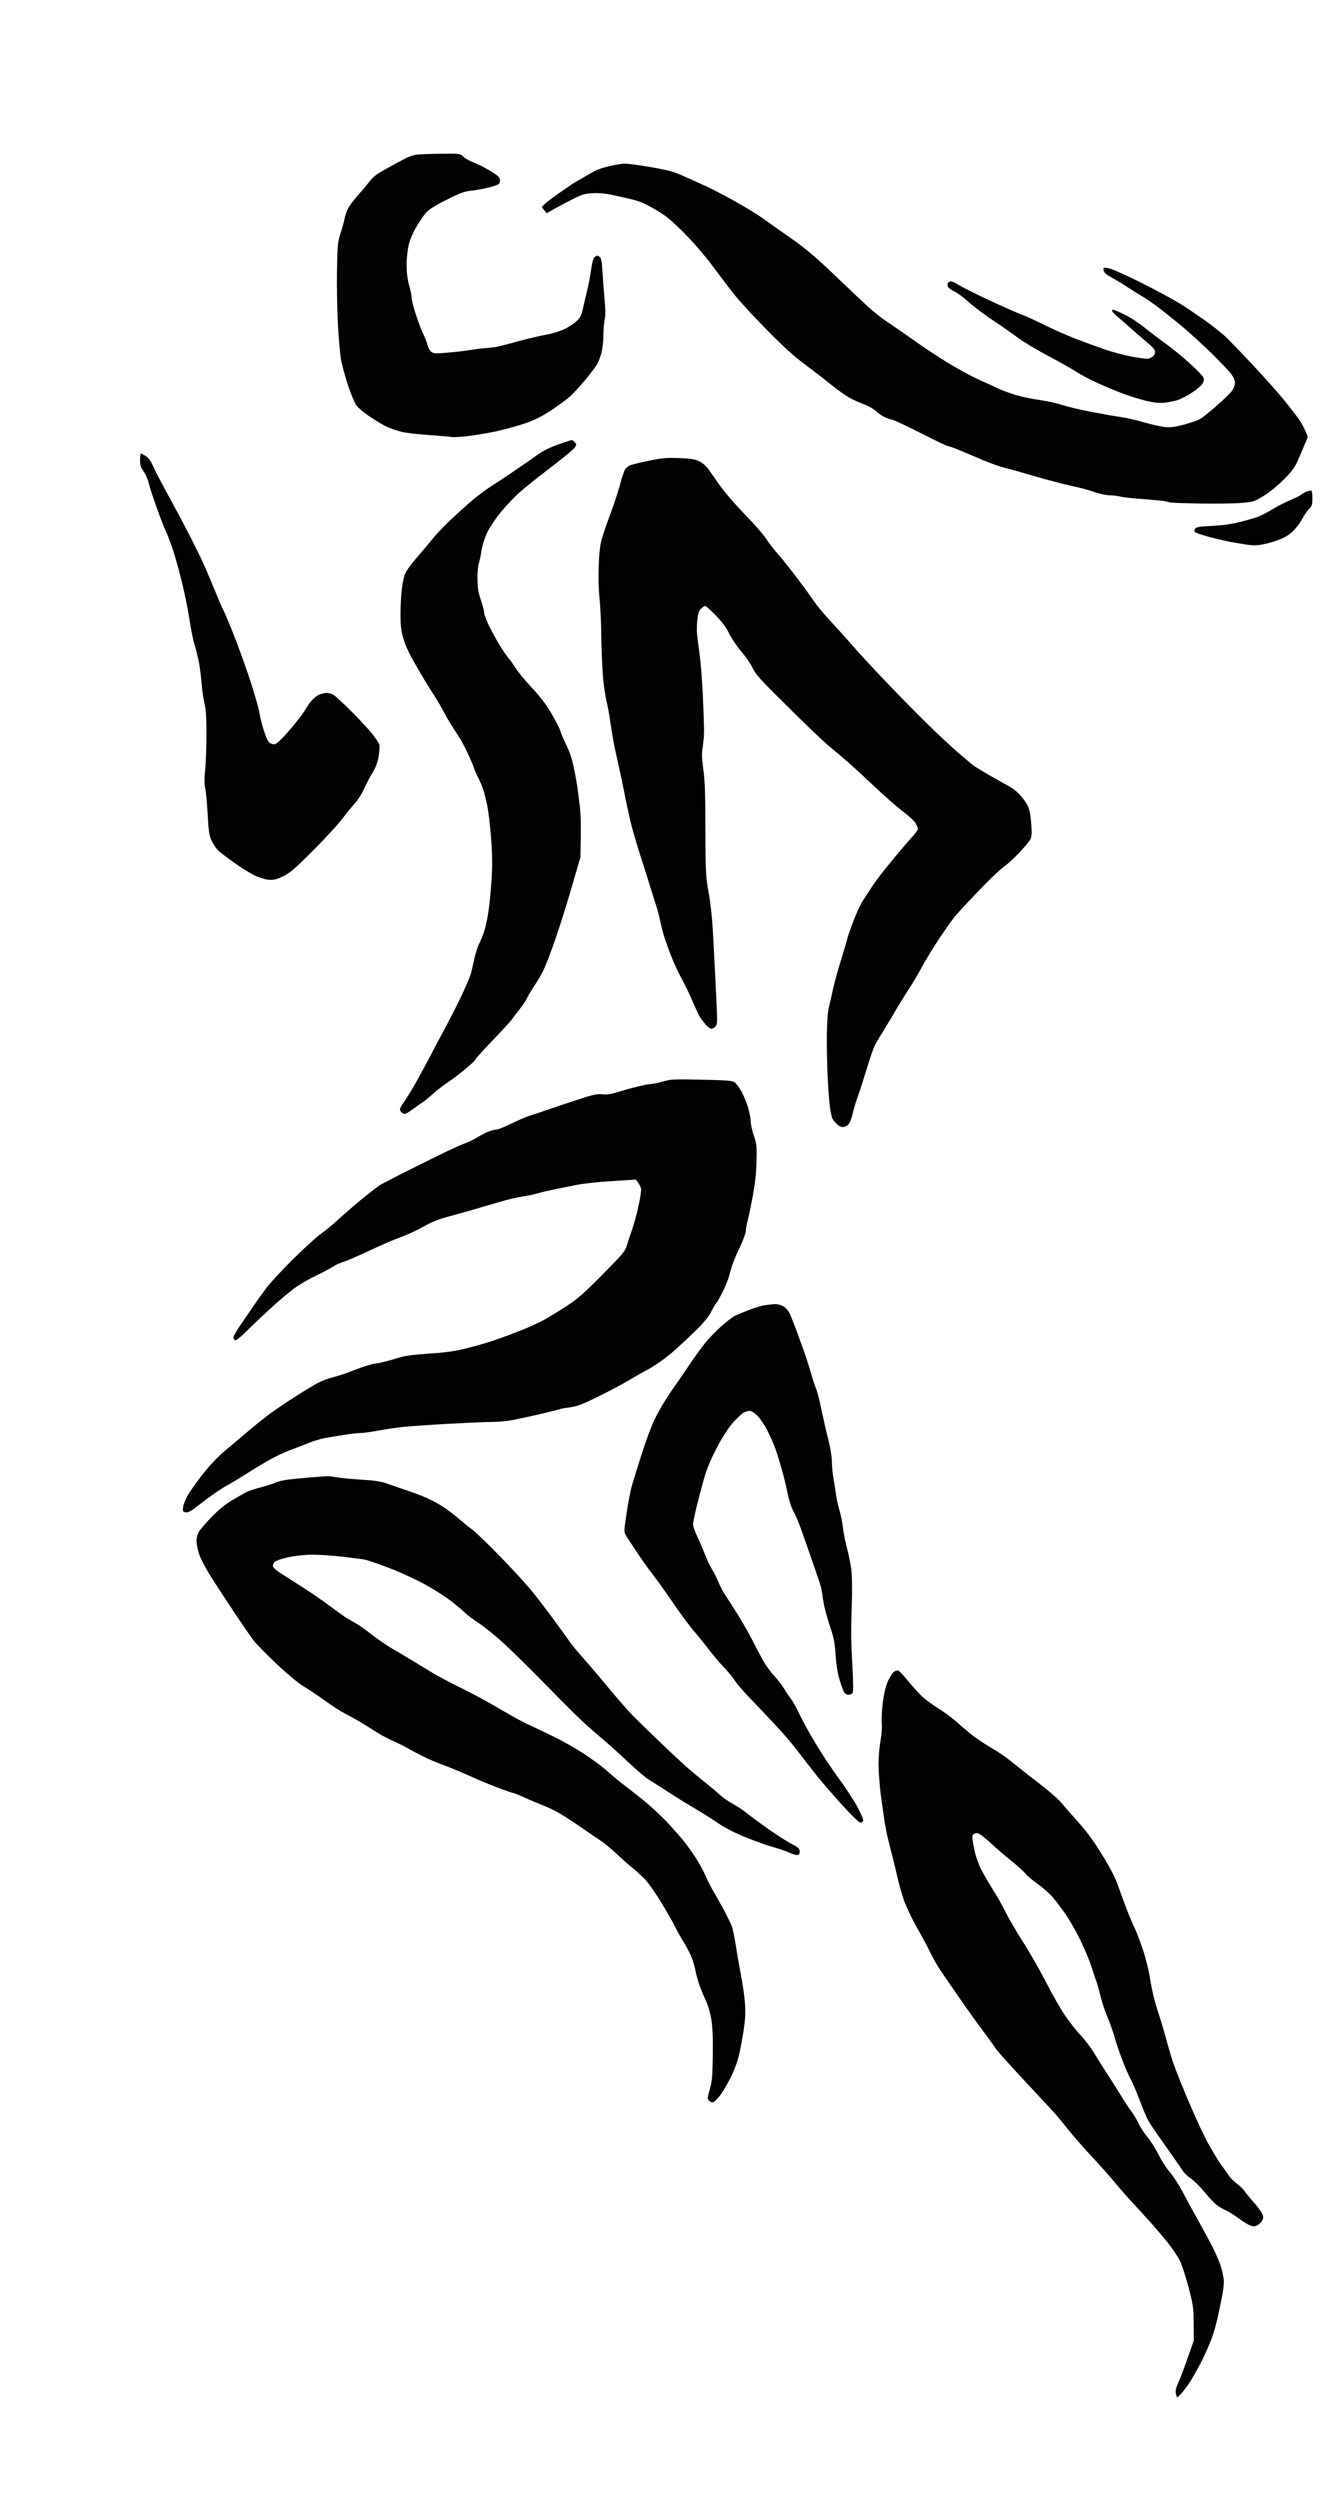
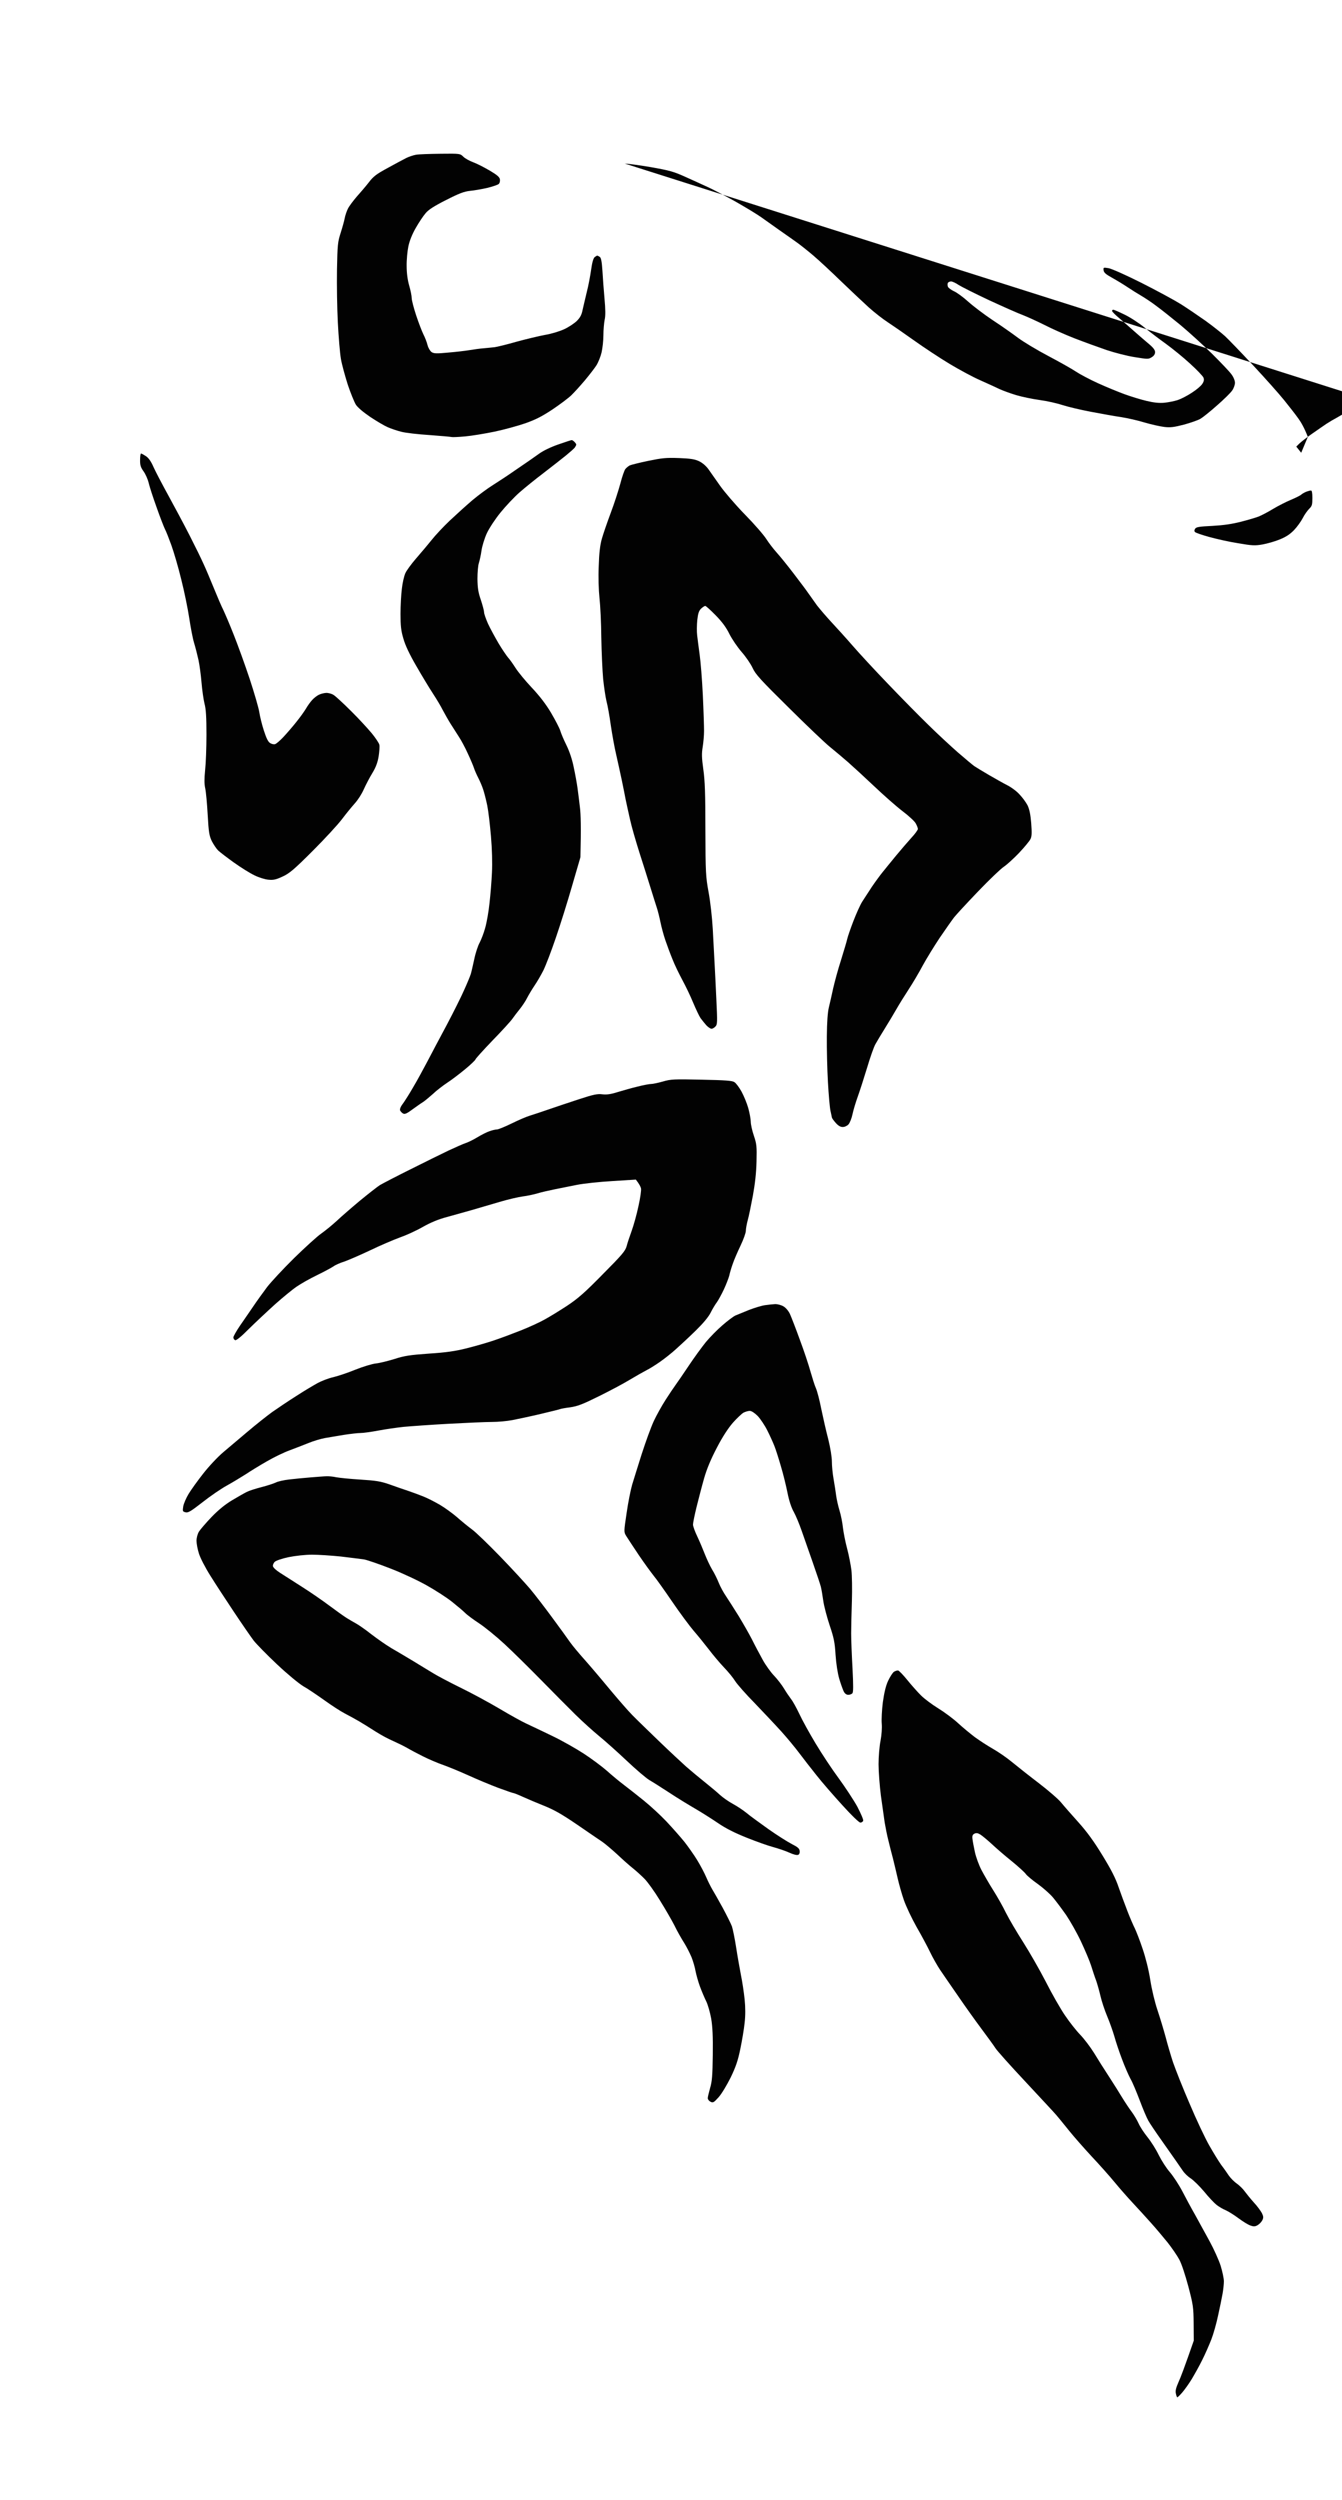
<svg xmlns="http://www.w3.org/2000/svg" height="2034" width="1092" viewBox="0 0 1092 2034" version="1.2">
  <title>Screenshot 2025-04-17 at 9</title>
  <style>
		.s0 { opacity: .99;fill: #000000 } 
	</style>
-   <path d="m358.5 125.1c15.9-0.2 16-0.1 18.5 2.4 1.4 1.4 5 3.4 8 4.5 3 1.1 9.1 4.2 13.5 6.8 6.1 3.6 8.1 5.4 8.3 7.2 0.2 1.4-0.2 3.1-1 3.7-0.7 0.7-4.9 2.1-9.3 3.2-4.4 1-10.7 2.1-14 2.4-4.8 0.5-8.8 2-19.4 7.4-9.9 5-14.4 7.9-16.8 10.8-1.9 2.2-5.5 7.6-8 12-2.9 5.1-5.1 10.5-6 15-0.8 3.8-1.5 11.1-1.4 16 0 5.8 0.8 11.5 2.1 16 1.1 3.8 2 8.3 2 10 0 1.7 1.6 7.9 3.6 14 2 6.1 4.7 13 5.9 15.5 1.3 2.5 2.8 6.4 3.4 8.8 0.6 2.4 2.1 4.8 3.3 5.7 1.9 1.2 4 1.3 13.3 0.4 6.1-0.5 13.9-1.4 17.5-2 3.6-0.6 8.7-1.3 11.5-1.5 2.7-0.2 6.8-0.7 9-0.9 2.2-0.3 10.3-2.3 18-4.5 7.7-2.1 18.1-4.6 23-5.5 5-0.8 11.9-2.9 15.5-4.6 3.6-1.6 8.2-4.7 10.3-6.7 2.8-2.8 4-5 4.8-9.2 0.7-3 2.2-9.6 3.4-14.5 1.3-4.9 2.8-13.1 3.5-18 0.8-5.9 1.8-9.4 2.9-10.3 0.9-0.7 1.8-1.2 2.1-1.2 0.3 0 1.2 0.5 2 1 1.1 0.7 1.7 3.7 2.2 11.2 0.3 5.7 1.1 15.9 1.7 22.8 0.8 8.8 0.9 13.9 0.1 17.3-0.5 2.6-1 8.2-1 12.5 0 4.2-0.7 10.5-1.5 14-0.8 3.4-2.7 8.1-4.2 10.5-1.5 2.3-5.7 7.8-9.4 12.2-3.7 4.4-8.7 9.9-11.1 12.2-2.4 2.3-9.2 7.4-15.3 11.5-8.3 5.5-13.7 8.3-22 11.2-6.1 2.1-17.3 5.2-25 6.8-7.7 1.6-18.5 3.4-24 3.9-5.5 0.5-10.4 0.7-11 0.5-0.6-0.2-8.6-0.9-18-1.6-9.4-0.6-19.7-1.8-23-2.7-3.3-0.8-8.3-2.5-11-3.7-2.8-1.2-9.2-5-14.3-8.4-5.6-3.8-10.2-7.7-11.6-9.9-1.3-2.1-4.3-9.4-6.6-16.3-2.2-6.9-4.8-16.3-5.6-21-0.8-4.7-1.9-17.9-2.5-29.5-0.6-11.6-0.9-30.9-0.7-43 0.4-20.3 0.6-22.6 3-30 1.4-4.4 2.9-9.8 3.3-12 0.4-2.2 1.6-5.7 2.6-7.7 1-2.1 4.3-6.4 7.1-9.7 2.9-3.2 7.4-8.5 9.9-11.7 3.8-5 6.3-6.8 15.5-11.8 6-3.3 12.7-6.9 14.9-8 2.2-1.1 5.8-2.3 8-2.7 2.2-0.4 11.2-0.7 20-0.8zm-243.8 243.9c0.5 0 2.3 1 4.1 2.2 2.3 1.6 4.2 4.4 6.1 8.8 1.6 3.6 7 13.9 12 23 5 9.1 12.8 23.7 17.3 32.5 4.5 8.8 9.7 19.4 11.5 23.5 1.9 4.1 5.7 13.1 8.5 20 2.8 6.9 6.2 14.8 7.6 17.5 1.3 2.8 5.2 11.8 8.4 20 3.3 8.3 9.2 24.5 13 36 3.8 11.5 7.3 23.7 7.8 27 0.5 3.3 2.1 10 3.7 14.9 2 6.2 3.5 9.3 5.1 10.2 1.2 0.8 3 1.2 4 0.9 0.9-0.2 4-2.8 6.7-5.7 2.8-3 7.5-8.4 10.5-12.2 3-3.7 6.6-8.7 7.9-10.9 1.3-2.3 3.6-5.5 5-7 1.4-1.6 3.8-3.5 5.4-4.3 1.5-0.8 4.2-1.5 6-1.6 1.7-0.1 4.6 0.6 6.2 1.7 1.6 1 7.9 6.8 14 12.9 6.1 6 13.6 14.2 16.8 18 3.2 3.9 6.1 8.2 6.4 9.6 0.3 1.4 0 5.6-0.6 9.5-0.8 4.9-2.3 8.9-5.1 13.5-2.2 3.6-5.3 9.5-7 13.3-1.6 3.7-4.9 8.8-7.3 11.4-2.4 2.7-7.1 8.4-10.4 12.8-3.3 4.4-14 16-23.9 25.9-15.1 15.1-18.9 18.3-24.4 20.8-5.3 2.5-7.5 3-11.5 2.6-2.8-0.2-7.9-1.8-11.5-3.6-3.6-1.7-11.1-6.4-16.7-10.4-5.6-4-11.3-8.4-12.8-9.8-1.4-1.4-3.7-4.8-5.1-7.5-2.1-4.4-2.6-7.1-3.4-21.5-0.5-9.1-1.4-18.8-2-21.5-0.8-3.6-0.8-7.7-0.1-14.8 0.6-5.3 1.1-18.4 1.1-28.9 0-14.3-0.4-20.9-1.6-25.3-0.8-3.3-1.9-11-2.4-17-0.5-6-1.6-14.4-2.5-18.5-0.9-4.1-2.5-10.4-3.6-14-1.1-3.6-2.8-12.6-3.9-20-1.1-7.4-4-21.6-6.5-31.5-2.4-9.9-6.1-22.5-8.1-28-2-5.5-4.3-11.4-5.2-13-0.8-1.6-3.9-9.5-6.7-17.5-2.9-8-5.8-17-6.5-20-0.7-3-2.6-7.3-4.2-9.5-2.3-3.2-2.9-5-2.8-9.3 0-2.8 0.3-5.2 0.8-5.2zm952 30.1c0.8-0.1 1.2 1.8 1.2 6.1 0 5.5-0.3 6.6-2.6 8.8-1.4 1.4-3.8 4.7-5.2 7.5-1.4 2.7-4.6 7.2-7.1 9.8-3.3 3.4-6.6 5.6-11.6 7.6-3.8 1.6-10.2 3.4-14 4.1-6.2 1.1-8.5 1-20-1-7.1-1.1-17.7-3.5-23.5-5.1-5.8-1.6-11-3.4-11.5-4q-1-1 0.1-2.7c0.9-1.4 3.4-1.8 14-2.3 9.1-0.5 16-1.5 23.4-3.4 5.8-1.5 12.3-3.4 14.5-4.3 2.2-0.9 7.4-3.6 11.5-6.1 4.1-2.5 10.7-5.8 14.5-7.4 3.8-1.6 7.7-3.5 8.5-4.3 0.8-0.7 2.6-1.7 4-2.3 1.4-0.5 3.1-1 3.8-1zm-558.3-266c2.2 0 11.8 1.3 21.2 2.9 15.3 2.7 18.6 3.6 28.5 8.1 6.2 2.8 14.2 6.4 17.8 8.1 3.6 1.6 13.5 6.8 22 11.5 8.5 4.8 18.4 10.8 22 13.4 3.6 2.6 10.1 7.2 14.5 10.3 4.4 3.1 10.5 7.3 13.5 9.5 3 2.1 9.3 7.1 14 11.1 4.7 4 14.8 13.4 22.5 20.9 7.8 7.5 17.9 17 22.5 21.2 4.7 4.2 11.6 9.6 15.5 12.1 3.8 2.5 13.5 9.2 21.5 14.9 8 5.7 21 14.3 29 19.1 8 4.8 19 10.7 24.5 13.1 5.5 2.5 12.5 5.6 15.5 7.1 3 1.4 9.3 3.7 14 5.1 4.7 1.4 13.3 3.2 19.2 4 6 0.8 14.3 2.7 18.5 4.1 4.3 1.4 14.8 3.9 23.3 5.5 8.5 1.6 19.5 3.6 24.5 4.3 5 0.8 13.5 2.7 19 4.4 5.5 1.6 12.7 3.2 16 3.6 4.9 0.6 7.9 0.2 16-1.9 5.5-1.5 11.6-3.6 13.5-4.8 1.9-1.1 8-6 13.5-10.9 5.5-4.8 11-10.2 12.2-12 1.3-1.8 2.3-4.7 2.3-6.3 0-1.8-1.1-4.6-2.9-7-1.6-2.2-8.9-9.9-16.2-17.1-7.4-7.2-18.9-17.7-25.7-23.3-6.7-5.5-15.5-12.5-19.5-15.4-3.9-3-9.5-6.6-12.2-8.2-2.8-1.6-7.7-4.7-11-6.9-3.3-2.2-8.9-5.6-12.5-7.6-4.9-2.7-6.6-4.1-6.9-6-0.3-2.4-0.2-2.5 4-1.8 2.5 0.4 14.4 5.7 26.9 12 12.3 6.2 26.7 14 32 17.3 5.2 3.3 14.2 9.4 20 13.5 5.7 4.1 12.9 9.8 15.9 12.5 3 2.8 13.4 13.6 23.1 24 9.7 10.4 21 23.1 25.1 28.2 4 5 9.3 11.7 11.6 15 2.3 3.2 4.9 7.8 7.6 14.8l-5.4 12.9c-5.2 12.2-5.8 13.2-13.9 21.5-5.1 5.2-11.7 10.5-16.5 13.5-7.6 4.7-8.5 5-18 5.8-5.5 0.5-20.8 0.7-34 0.5-13.2-0.2-24.5-0.6-25-1-0.5-0.3-2.8-0.8-5-1.1-2.2-0.3-10.1-1-17.5-1.6-7.4-0.5-15.3-1.4-17.5-2-2.2-0.5-6.1-1-8.8-1-2.6 0-8-1.2-12-2.6-3.9-1.5-12.3-3.7-18.5-5-6.1-1.3-19.9-4.9-30.5-8-10.5-3.1-21.8-6.3-25-7-3.1-0.8-9.9-3.2-15-5.3-5-2.1-13.6-5.7-19-8-5.3-2.3-10.4-4.1-11.2-4.1-0.8 0-10.6-4.7-21.8-10.4-11.1-5.7-21.8-10.7-23.7-11.1-1.9-0.4-4.9-1.4-6.5-2.3-1.7-0.8-4.6-2.9-6.5-4.6-1.9-1.8-6.2-4.2-9.5-5.5-3.3-1.2-8.3-3.4-11-4.8-2.8-1.4-10-6.4-16-11.2-6-4.9-16.2-12.7-22.5-17.4-7.8-5.7-17.5-14.6-30-27.4-10.2-10.3-22-23.1-26.1-28.3-4.2-5.2-12.2-15.8-17.9-23.5-6.5-8.7-15.3-18.9-23.4-27.1-11.3-11.2-14.6-13.9-24.1-19.4-10.2-5.8-12.1-6.5-26.5-9.7-12.7-2.9-16.9-3.4-23.5-3.1-7.4 0.4-8.8 0.9-19 6.2-6.1 3.1-12.7 6.7-18.6 10.1l-4-5 2.3-2.3c1.3-1.3 5.9-4.9 10.3-8 4.4-3.1 9.8-6.8 12-8.3 2.2-1.4 6.2-3.8 9-5.3 2.7-1.6 6.8-3.9 9-5.2 2.2-1.3 7.8-3.2 12.5-4.2 4.7-1.1 10.3-2 12.5-2.1zm265.5 95.9c1.1 0 3.9 1.3 6.2 2.9 2.4 1.5 13.5 7.1 24.8 12.4 11.3 5.2 23.6 10.7 27.5 12.1 3.8 1.5 11.7 5.1 17.5 8 5.8 3 16.8 7.9 24.5 10.9 7.7 3 19.4 7.2 26 9.5 6.6 2.2 17 4.9 23 5.8 10.4 1.7 11.2 1.7 13.7 0.1 1.9-1.1 2.8-2.6 2.8-4.2 0-1.8-1.6-3.9-6.3-7.7-3.4-2.9-8.5-7.3-11.3-9.8-2.8-2.5-7.8-6.9-11.2-9.8-3.4-2.8-6.2-5.6-6.2-6.2 0-0.6 0.5-1 1-1 0.5 0 4.7 1.8 9.2 4 4.6 2.2 11.9 7 16.3 10.6 4.4 3.6 12.3 9.6 17.5 13.3 5.2 3.8 14 10.9 19.5 16 5.5 5 10.4 10.1 10.9 11.4 0.6 1.6 0.4 3-1 5.1-1 1.6-4.8 4.8-8.4 7.1-3.6 2.4-8.8 5.1-11.5 6-2.8 0.9-7.7 1.9-11 2.2-4.1 0.4-8.7-0.1-14.5-1.5-4.7-1.1-12.8-3.6-18-5.5-5.2-1.9-14.9-5.9-21.5-8.9-6.6-3-14.7-7.3-18-9.5-3.3-2.2-13.4-7.9-22.5-12.7-9.1-4.8-20.1-11.4-24.5-14.7-4.4-3.3-13.6-9.8-20.5-14.3-6.9-4.6-15.9-11.4-20-15.1-4.1-3.7-9.4-7.6-11.8-8.6-2.3-1.1-4.5-2.7-4.8-3.7-0.3-0.9-0.4-2.3 0-3 0.3-0.6 1.5-1.2 2.6-1.2zm-308.8 129.1c0.5-0.1 1.5 0.6 2.3 1.4 0.8 0.8 1.5 1.8 1.5 2.2 0 0.5-0.5 1.5-1.2 2.5-0.7 0.9-4 3.8-7.3 6.5-3.3 2.7-11.4 9-18 14.1-6.6 5-15.5 12.2-19.7 15.9-4.3 3.8-11.2 11.1-15.4 16.3-4.4 5.4-9.2 12.7-11.2 17-1.9 4.2-3.8 10.4-4.3 14-0.5 3.6-1.5 8.1-2.1 10-0.7 1.9-1.2 7.8-1.2 13 0.1 7.5 0.7 11.2 2.8 17.2 1.4 4.3 2.6 8.8 2.6 10 0 1.3 1.5 5.4 3.2 9.3 1.8 3.9 5.7 11 8.6 16 3 5 6.5 10.1 7.7 11.5 1.3 1.4 4 5.2 6.1 8.5 2.1 3.3 8 10.5 13.2 16 6.3 6.7 11.5 13.4 15.7 20.5 3.4 5.8 6.8 12.3 7.5 14.5 0.6 2.2 2.9 7.6 5.1 12 2.4 4.9 4.7 11.8 5.9 18 1.2 5.5 2.5 12.9 3 16.5 0.5 3.6 1.4 10.8 2 16 0.7 5.2 1 16.5 0.4 40.5l-6.7 23c-3.6 12.6-9.6 31.8-13.3 42.5-3.6 10.7-8.2 22.6-10.1 26.5-2 3.9-5.2 9.5-7.3 12.5-2 3-4.7 7.5-6 10-1.2 2.5-3.9 6.5-5.9 9-2 2.5-4.8 6.1-6.1 8-1.3 1.9-8.6 9.9-16.2 17.7-7.6 7.9-13.8 14.8-13.8 15.3 0 0.5-3.7 4.1-8.3 7.9-4.5 3.7-11.1 8.8-14.7 11.1-3.6 2.4-8.8 6.4-11.5 9-2.8 2.5-6.4 5.5-8 6.6-1.7 1-5.6 3.8-8.8 6.1-4.3 3.2-6.1 4.1-7.5 3.4-0.9-0.4-2-1.6-2.5-2.5-0.4-1 0.2-2.9 2.1-5.4 1.5-2 5.3-8 8.3-13.2 3.1-5.2 8.3-14.7 11.6-21 3.3-6.3 10.4-19.8 15.9-30 5.4-10.2 11.8-23 14.2-28.5 2.5-5.5 4.9-11.4 5.4-13 0.5-1.6 1.7-7 2.8-12 1-5 3-11 4.4-13.5 1.3-2.5 3.4-7.9 4.5-12 1.2-4.1 2.8-13.1 3.5-20 0.8-6.9 1.7-18.1 2-25 0.4-7.6 0.1-19.2-0.8-29.5-0.8-9.4-2.1-20.6-3-25-0.9-4.4-2.4-10.3-3.3-13-0.9-2.8-2.7-7-4-9.5-1.3-2.5-2.9-6.1-3.5-8-0.6-1.9-2.9-7.3-5.1-12-2.1-4.7-5.4-10.8-7.2-13.5-1.8-2.8-4.8-7.5-6.7-10.5-1.9-3-4.7-8-6.3-11-1.5-3-5.1-9.1-8-13.5-2.9-4.4-9-14.5-13.6-22.5-5.7-9.8-9.1-17.1-10.6-22.5-1.9-6.4-2.3-10.4-2.3-20 0-6.6 0.5-15.8 1.1-20.5 0.5-4.7 1.8-10.3 2.8-12.5 0.9-2.2 4.9-7.6 8.7-12 3.8-4.4 9.5-11.1 12.6-15 3.1-3.9 9.8-11.1 15-16 5.2-4.9 13.5-12.4 18.3-16.5 4.9-4.1 12.2-9.5 16.2-12 4-2.5 13-8.4 20-13.3 7.1-4.8 15.3-10.5 18.3-12.7 3.2-2.3 9.6-5.4 15.5-7.4 5.5-1.9 10.3-3.5 10.7-3.5zm87.3 14.6c9.6 0.4 12.9 0.9 16.5 2.6 2.7 1.3 5.7 3.9 7.5 6.4 1.6 2.3 5.9 8.4 9.5 13.5 3.6 5.1 12.6 15.6 20.1 23.3 7.6 7.7 15.4 16.7 17.5 20 2.1 3.3 5.9 8.2 8.4 11 2.5 2.7 8.8 10.5 14 17.3 5.2 6.8 10.6 14 12 16.1 1.4 2 4.5 6.4 6.9 9.7 2.5 3.2 7.9 9.5 12 13.9 4.2 4.5 11.9 13 17.1 19 5.2 6 18.3 20.2 29.2 31.5 10.8 11.3 25.4 26.1 32.5 33 7 6.9 17.7 16.8 23.6 22 6 5.2 12.1 10.3 13.5 11.3 1.5 1 6.7 4.2 11.7 7.1 5 2.9 11.7 6.7 15 8.4 3.3 1.6 7.9 5 10.2 7.6 2.4 2.5 5.3 6.5 6.5 8.8 1.5 3.1 2.4 7.3 3 14.5 0.6 8.1 0.5 10.9-0.6 13-0.7 1.6-4.9 6.6-9.2 11.2-4.4 4.6-9.9 9.6-12.4 11.3-2.5 1.6-11.9 10.6-21 20.1-9.1 9.5-17.9 19-19.6 21.2-1.7 2.2-6.9 9.6-11.6 16.5-4.6 6.9-10.8 17-13.8 22.5-2.9 5.5-8.1 14.3-11.5 19.5-3.4 5.2-8 12.6-10.2 16.5-2.2 3.9-6.4 10.8-9.3 15.5-2.9 4.7-6.3 10.3-7.5 12.5-1.3 2.2-4.4 11-6.9 19.5-2.6 8.5-6 19.1-7.6 23.5-1.6 4.4-3.5 10.7-4.2 14.1-0.7 3.4-2.2 7.1-3.3 8.3-1.1 1.2-3.2 2.2-4.8 2.1-1.8 0-3.6-1.1-5.7-3.5-1.7-1.9-3-3.8-3-4.3-0.1-0.4-0.5-2.7-1.1-5.2-0.6-2.5-1.5-13-2.1-23.5-0.6-10.5-1-27.1-0.9-37 0.1-12 0.7-20 1.7-24 0.8-3.3 2.4-10.3 3.5-15.5 1.2-5.2 4-15.6 6.4-23 2.3-7.4 4.6-15.1 5-17 0.4-1.9 2.7-8.5 5-14.5 2.3-6 5.5-13.1 7.1-15.7 1.6-2.5 5.1-7.9 7.8-12 2.7-4 6.8-9.6 9-12.3 2.2-2.8 7.2-8.8 11-13.5 3.9-4.7 9.4-11.1 12.3-14.3 2.9-3.1 5.3-6.4 5.3-7.2 0-0.8-0.8-2.9-1.8-4.6-0.9-1.7-5.7-6.1-10.7-9.9-5-3.8-15.3-12.9-23-20.2-7.7-7.3-17.4-16.2-21.5-19.8-4.1-3.6-10.7-9.1-14.5-12.2-3.9-3.1-19-17.5-33.6-32-22.9-22.6-27-27.1-29.4-32.3-1.5-3.3-5.5-9.1-8.9-13-3.4-3.9-7.8-10.4-9.9-14.5-2.5-5.2-5.9-9.9-11.2-15.3-4.1-4.2-8-7.7-8.5-7.7-0.6 0-2.1 1-3.4 2.2-1.8 1.8-2.5 3.9-3.1 9.3-0.4 3.9-0.5 9.5-0.1 12.5 0.3 3 1.3 10 2 15.5 0.8 5.5 2 20.4 2.6 33 0.6 12.6 1 25.8 1 29.2 0 3.5-0.5 9.3-1.1 13-0.9 5.5-0.8 8.9 0.5 18.3 1.3 9 1.7 19.8 1.7 49 0.1 35.3 0.3 38.3 2.6 51 1.4 7.5 2.9 20.8 3.4 30 0.5 9.1 1.1 21 1.4 26.5 0.3 5.5 1 19.2 1.5 30.5 0.9 18.9 0.9 20.6-0.8 22.3-0.9 1-2.4 1.8-3.2 1.8-0.8-0.1-2.7-1.3-4.1-2.8-1.4-1.6-3.5-4.2-4.7-5.8-1.1-1.6-3.8-7.3-6-12.5-2.1-5.2-6.1-13.5-8.8-18.5-2.7-5-6.4-12.6-8.1-17-1.8-4.4-4.4-11.4-5.8-15.5-1.4-4.1-3.2-10.8-4-14.8-0.8-3.9-2.1-9.1-2.9-11.5-0.8-2.3-3-9.6-5.1-16.2-2-6.6-6.1-19.4-9-28.5-2.9-9.1-6.5-21.5-7.8-27.5-1.4-6-2.9-13.3-3.5-16-0.5-2.8-1.9-9.7-3.1-15.5-1.2-5.8-3.3-15.2-4.6-21-1.4-5.8-3.3-16.6-4.4-24-1-7.4-2.6-16.2-3.5-19.5-0.8-3.3-2-11.4-2.7-18-0.6-6.6-1.3-21.7-1.5-33.5-0.1-11.8-0.8-26.4-1.5-32.5-0.7-6.6-1-17-0.6-26 0.3-10.4 1.1-17.1 2.5-22 1.1-3.9 4.3-13.3 7.2-21 2.9-7.7 6.4-18.5 7.9-24.1 1.4-5.5 3.3-10.9 4.1-11.8 0.8-1 2.4-2.3 3.5-2.9 1.1-0.5 7.8-2.2 15-3.7 11.2-2.3 14.7-2.7 25-2.3zm18.5 505.8c19.7 0.4 24.9 0.8 26.7 2 1.3 0.8 3.9 4.3 5.8 7.7 1.9 3.5 4.4 9.6 5.5 13.5 1.1 4 2 9 2 11 0 2.1 1.1 7.2 2.5 11.3 2.3 6.8 2.5 8.7 2.2 21-0.2 9.2-1.2 18.1-3 28-1.5 8-3.3 17-4.2 20-0.8 3-1.5 6.9-1.5 8.5 0 1.6-1.9 7-4.3 12-2.4 5-5.3 11.7-6.4 15-1.2 3.3-2.4 7.6-2.8 9.5-0.5 1.9-2.4 6.9-4.3 11-1.9 4.1-4.5 8.8-5.7 10.5-1.3 1.7-3.6 5.5-5.1 8.5-1.8 3.6-6 8.6-12 14.5-5.1 5-12.3 11.7-16.1 15.1-3.7 3.4-9.7 8.1-13.3 10.6-3.6 2.5-8.5 5.6-11 6.8-2.5 1.3-8.3 4.6-13 7.4-4.7 2.9-15.9 8.9-25 13.4-13.7 6.8-17.8 8.4-24 9.3-4.1 0.5-7.7 1.2-8 1.4-0.3 0.2-7.5 2-16 4-8.5 2-18.9 4.2-23 5-4.1 0.8-11.6 1.5-16.5 1.5-5 0-20.9 0.7-35.5 1.5-14.6 0.8-31 2-36.5 2.5-5.5 0.6-14.7 1.9-20.5 3-5.8 1.1-12.3 2-14.5 2-2.2 0-8.3 0.7-13.5 1.5-5.2 0.9-12.2 2-15.5 2.6-3.3 0.6-9.4 2.4-13.5 4.1-4.1 1.7-11.1 4.3-15.5 6-4.4 1.6-12.7 5.6-18.5 9-5.8 3.3-13.4 8-17 10.4-3.6 2.3-10.4 6.4-15.2 9.1-4.8 2.6-13.8 8.8-20 13.7-9.5 7.4-11.7 8.7-13.8 8.1-2.3-0.6-2.4-0.9-1.8-4.8 0.4-2.3 2.4-6.9 4.4-10.2 2-3.3 7.3-10.7 11.8-16.4 4.5-5.8 11.8-13.6 16.4-17.5 4.6-3.9 13.6-11.5 20-16.9 6.5-5.5 15.3-12.5 19.7-15.7 4.4-3.1 13.2-9 19.5-13 6.3-4.1 14.2-8.8 17.5-10.6 3.3-1.8 9-4 12.7-4.8 3.8-0.9 11.9-3.6 18-6.1 6.2-2.5 13.8-4.8 16.8-5.1 3-0.3 9.8-2 15-3.6 8-2.6 12.5-3.3 28-4.4 14-0.9 21.5-2 30.7-4.3 6.8-1.7 16.9-4.6 22.5-6.5 5.7-1.9 15.5-5.6 21.8-8.1 6.3-2.5 14.9-6.4 19-8.7 4.1-2.2 12.4-7.3 18.5-11.3 8.9-5.9 14.5-10.8 29.1-25.7 15.7-15.8 18.3-18.9 19.4-22.8 0.6-2.5 2.5-8.1 4.1-12.5 1.6-4.4 4.1-13.4 5.5-20 1.5-6.6 2.4-13.1 2.1-14.5-0.3-1.4-1.4-3.6-4.2-7.2l-19 1.2c-10.5 0.6-23.5 2-29 3.1-5.5 1.1-13.6 2.7-18 3.6-4.4 0.9-10.7 2.3-14 3.3-3.3 1-8.7 2.1-12 2.5-3.3 0.4-11.9 2.4-19 4.5-7.2 2.1-17.3 5.1-22.5 6.6-5.2 1.5-14.2 4-20 5.6-7.3 1.9-13.4 4.5-20 8.2-5.2 3-13.6 6.8-18.5 8.5-5 1.8-16 6.5-24.5 10.6-8.5 4-18 8.1-21 9.1-3 0.9-6.9 2.6-8.5 3.8-1.7 1.1-7.7 4.4-13.5 7.2-5.8 2.8-13.2 7-16.5 9.3-3.3 2.2-11.2 8.7-17.5 14.3-6.3 5.7-15.9 14.7-21.3 20-6.1 6.2-10.3 9.6-11.2 9.3-0.8-0.3-1.5-1.3-1.5-2.3 0-0.9 2.5-5.3 5.5-9.7 3.1-4.4 7.9-11.5 10.8-15.7 2.8-4.2 7.9-11.2 11.1-15.5 3.3-4.3 13.2-14.9 22-23.6 8.9-8.7 18.8-17.7 22.1-20 3.3-2.3 8.9-6.9 12.5-10.2 3.6-3.4 12-10.7 18.7-16.3 6.8-5.6 14.2-11.4 16.5-12.9 2.4-1.4 13.5-7.2 24.8-12.8 11.3-5.7 25.2-12.5 31-15.3 5.8-2.7 12.1-5.5 14-6.1 1.9-0.6 6.2-2.7 9.5-4.7 3.3-2 7.8-4.3 10-5 2.2-0.8 4.9-1.4 6-1.4 1.1 0 6.5-2.2 12-4.9 5.5-2.7 12.2-5.6 15-6.4 2.7-0.8 9.5-3.1 15-5 5.5-1.9 16.5-5.6 24.5-8.2 12.1-4 15.3-4.6 19.2-4.1 3.6 0.4 6.8 0 12.5-1.8 4.3-1.3 11.6-3.4 16.3-4.5 4.7-1.2 9.6-2.1 11-2.1 1.4 0 5.6-0.9 9.5-2 6.4-1.9 9.2-2 31.5-1.5zm60 182.6c1.9 0 4.9 0.8 6.7 1.9 1.9 1.1 4.1 3.8 5.2 6.2 1.1 2.4 4.7 11.7 8 20.8 3.4 9.1 7.3 20.8 8.7 26 1.5 5.2 3.4 11.3 4.4 13.5 1 2.2 3 9.8 4.4 17 1.5 7.2 4 18.3 5.7 24.7 1.7 6.9 2.9 14.4 2.9 18 0 3.5 0.6 9.9 1.4 14.3 0.8 4.4 1.7 10.5 2.1 13.5 0.4 3 1.6 8.4 2.7 12 1.1 3.6 2.4 9.9 2.8 14 0.5 4.1 2 11.8 3.4 17 1.4 5.2 2.9 13.1 3.5 17.5 0.5 4.4 0.7 15.7 0.4 25-0.3 9.3-0.6 21.3-0.6 26.5 0 5.2 0.5 18 1.1 28.5 0.7 14.2 0.7 19.3-0.1 20.3-0.7 0.7-2.2 1.3-3.5 1.2-1.4 0-2.7-1-3.6-2.8-0.7-1.5-2.4-6.1-3.6-10.2-1.3-4.5-2.5-12.2-3-19.5-0.6-10.1-1.4-13.9-4.8-24-2.2-6.6-4.6-15.6-5.2-20-0.6-4.4-1.5-9.6-2-11.5-0.5-1.9-3.4-10.7-6.5-19.5-3.1-8.8-7.2-20.5-9.1-26-1.9-5.5-4.8-12.4-6.4-15.3-1.9-3.3-3.8-8.9-5.1-15.5-1.1-5.6-3.5-15.4-5.4-21.7-1.8-6.3-4.2-13.8-5.3-16.5-1.1-2.8-3.6-8.4-5.7-12.5-2-4.1-5.6-9.4-7.8-11.8-2.5-2.5-5.1-4.2-6.5-4.2-1.2 0-3.4 0.6-5 1.4-1.5 0.8-5.4 4.5-8.7 8.2-3.9 4.5-8.5 11.5-13.1 20.4-4.9 9.4-8.1 17-10.4 25-1.8 6.3-4.5 16.8-6.1 23.2-1.6 6.5-2.9 12.9-2.9 14.3 0 1.4 1.6 5.8 3.5 9.7 1.9 4 4.6 10.5 6.1 14.3 1.5 3.8 4.1 9.5 5.9 12.5 1.9 3 4.3 8 5.5 11 1.2 3 3.9 8 6 11 2 3 6.6 10.2 10.2 16 3.5 5.8 8.4 14.3 10.8 19 2.3 4.7 6.3 12.1 8.7 16.5 2.4 4.4 6.6 10.2 9.3 13 2.6 2.7 6.3 7.5 8.1 10.5 1.8 3 4.4 6.8 5.7 8.5 1.4 1.7 4.3 7 6.7 12 2.3 5 8.2 15.7 13.2 24 4.9 8.2 13.4 21.1 18.9 28.5 5.4 7.4 12.3 17.9 15.2 23.2 2.8 5.4 5 10.5 4.7 11.3-0.3 0.8-1.3 1.5-2.3 1.5-1 0.1-7.3-6-14.7-14.2-7.2-7.9-16.7-18.8-21-24.3-4.4-5.5-10.7-13.6-14-18-3.3-4.4-9.8-12.3-14.5-17.5-4.7-5.2-14.4-15.5-21.6-23-7.3-7.4-14.4-15.5-16-18-1.5-2.5-5.7-7.7-9.4-11.5-3.6-3.8-9.1-10.4-12.2-14.5-3.2-4.1-8.6-10.9-12.2-15-3.5-4.1-11.5-14.9-17.7-24-6.2-9.1-12.9-18.5-15-21-2-2.5-7.5-10-12.1-16.8-4.5-6.8-9.2-13.8-10.2-15.5-1.9-3.2-1.9-3.3 0.4-18.7 1.2-8.5 3.3-18.9 4.5-23 1.2-4.1 4.8-15.4 7.8-25 3.1-9.6 7.4-21.5 9.7-26.5 2.3-5 6.7-12.8 9.7-17.5 3-4.7 6.8-10.3 8.4-12.5 1.6-2.2 6.4-9.2 10.6-15.5 4.2-6.3 10.4-14.8 13.7-18.9 3.4-4.1 9.5-10.3 13.6-13.8 4.1-3.6 8.8-7.1 10.5-7.9 1.6-0.7 6.6-2.7 11-4.5 4.4-1.7 10.2-3.5 13-3.9 2.7-0.4 6.6-0.8 8.5-0.9zm-365.3 140.1c1.8-0.1 5.4 0.2 8 0.8 2.7 0.5 11.5 1.4 19.8 1.9 12.5 0.8 16.4 1.4 23.5 3.9 4.7 1.7 11.4 4 15 5.2 3.6 1.2 9.2 3.3 12.5 4.6 3.3 1.3 9.4 4.4 13.5 6.8 4.1 2.4 10.4 7 14 10.1 3.6 3.2 9 7.6 12.1 9.9 3.1 2.2 13.4 12.2 23 22.1 9.6 9.9 20.6 21.9 24.5 26.5 3.9 4.7 12 15.2 18 23.4 6 8.1 12.5 17.1 14.5 20 2 2.8 7.1 8.9 11.3 13.6 4.2 4.7 13.4 15.5 20.4 24 7.1 8.5 15.5 18.2 18.8 21.5 3.2 3.3 12.9 12.7 21.5 21 8.5 8.2 18.7 17.7 22.5 21.1 3.8 3.3 10.5 8.9 14.9 12.4 4.4 3.5 10 8.2 12.5 10.5 2.5 2.3 7.2 5.5 10.5 7.3 3.3 1.8 8.2 5 11 7.3 2.7 2.3 10.9 8.2 18 13.3 7.1 5 15.7 10.4 19 12.1 4.6 2.3 6.1 3.6 6.3 5.5 0.2 1.5-0.2 2.8-1.2 3.2-1 0.5-3.8-0.2-7.1-1.7-3-1.4-9-3.4-13.3-4.6-4.2-1.1-14-4.6-21.7-7.7-9.7-3.9-16.7-7.4-23-11.7-5-3.4-13.5-8.8-19-12-5.5-3.2-15-9-21-13-6-3.9-13.2-8.5-16-10.1-2.7-1.6-11-8.7-18.5-15.8-7.4-7-17.6-16.1-22.5-20.1-5-4.1-13.5-11.8-19-17.2-5.5-5.4-18.1-18.1-28-28.2-9.9-10.1-23.4-23.4-30-29.5-6.6-6.1-15.8-13.6-20.5-16.7-4.7-3.1-9.9-6.9-11.5-8.6-1.6-1.6-6.4-5.6-10.5-8.9-4.1-3.3-13.2-9.2-20.3-13.2-7-4-20.2-10.2-29.5-13.8-9.2-3.6-19-7-21.7-7.5-2.8-0.4-11.3-1.5-19-2.4-7.7-0.8-18.3-1.5-23.5-1.5-5.5 0-13.5 0.9-19 2-5.3 1.1-10.3 2.8-11.3 3.8-1 0.9-1.7 2.6-1.5 3.6 0.2 1.1 2.8 3.5 6 5.5 3.1 2 11.2 7.1 18 11.5 6.8 4.3 16.6 11.1 21.8 15 5.2 3.9 11.5 8.4 14 10 2.5 1.5 6.1 3.7 8 4.7 1.9 1 7.4 4.8 12.2 8.6 4.8 3.7 12.1 8.8 16.3 11.3 4.3 2.5 12.3 7.2 17.9 10.6 5.5 3.4 12.8 7.8 16.1 9.8 3.3 2.1 13.4 7.4 22.5 11.9 9.1 4.4 23.2 12.1 31.5 17 8.2 4.9 18.1 10.4 22 12.2 3.9 1.8 13.3 6.3 21 10 7.7 3.7 19.2 10.2 25.5 14.3 6.3 4.1 14.9 10.5 19 14.1 4.1 3.7 10.4 8.9 14 11.6 3.6 2.7 10.8 8.4 16 12.6 5.2 4.2 13.5 11.8 18.4 17 4.9 5.2 11.4 12.6 14.5 16.4 3 3.8 7.8 10.6 10.5 15 2.7 4.4 6 10.7 7.4 14 1.4 3.3 3.6 7.6 4.7 9.5 1.2 1.9 5 8.7 8.5 15 3.4 6.3 6.9 13.3 7.7 15.5 0.7 2.2 2.3 9.8 3.4 17 1.1 7.2 2.9 17.3 3.9 22.5 1.1 5.2 2.4 14.1 3 19.7 0.7 6.9 0.7 13.3 0 19.3-0.5 5-2.1 14.5-3.5 21.2-2 9.7-3.7 14.6-7.9 23.3-3 6-7.3 13.2-9.7 15.9-4 4.4-4.6 4.8-6.7 3.7-1.2-0.6-2.2-1.9-2.2-2.9 0-0.9 0.9-4.6 1.9-8.2 1.6-5.3 2-10.3 2.2-27 0.2-15-0.2-22.9-1.3-29.5-0.9-5-2.7-11.3-4-14-1.4-2.8-3.7-8.2-5.1-12-1.4-3.8-3-9.5-3.6-12.5-0.5-3-2-8.2-3.3-11.5-1.4-3.3-4.1-8.6-6.1-11.8-2-3.1-5.6-9.4-7.8-14-2.3-4.5-7.7-13.8-12-20.7-4.2-6.9-9.7-14.5-12.1-17-2.4-2.5-6.6-6.3-9.3-8.5-2.8-2.2-8.6-7.3-13-11.5-4.5-4.1-10.1-8.9-12.5-10.5-2.5-1.7-11.7-7.9-20.5-14-12.2-8.3-18.5-11.9-26.5-15.1-5.8-2.3-13.5-5.6-17.3-7.3-3.7-1.7-7.2-3.1-7.7-3.1-0.6 0-6.3-2-12.8-4.4-6.4-2.4-17.1-6.9-23.7-9.9-6.6-3-15.8-6.8-20.5-8.5-4.7-1.6-12.1-4.8-16.5-7-4.4-2.2-10.3-5.3-13-6.9-2.8-1.6-7.9-4.1-11.5-5.7-3.6-1.5-9.9-4.9-14-7.5-4.1-2.7-10.2-6.4-13.5-8.4-3.3-1.9-8.7-4.9-12-6.6-3.3-1.7-10.7-6.5-16.5-10.7-5.8-4.1-13.4-9.3-17-11.3-3.7-2.2-12.9-9.8-21.3-17.7-8.2-7.7-16.7-16.4-19.1-19.4-2.3-3-9.6-13.6-16.2-23.5-6.6-9.9-15.3-23.2-19.2-29.5-4-6.3-8.1-14.3-9.2-17.8-1.1-3.4-2-8.1-2-10.5 0-2.4 0.8-5.5 2-7.5 1.1-1.7 5.7-7.1 10.2-11.8 5.6-5.8 11.1-10.3 16.8-13.7 4.7-2.8 10.1-5.9 12-6.8 1.9-1 7.3-2.7 12-3.9 4.7-1.2 9.8-2.9 11.5-3.7 1.6-0.9 6.6-2 11-2.5 4.4-0.5 12.3-1.3 17.5-1.7 5.2-0.4 11-0.9 12.7-0.9zm465.2 158c0.8 0.2 4.2 3.7 7.5 7.8 3.3 4.1 8.3 9.7 11.1 12.5 2.7 2.7 9.1 7.5 14 10.5 4.9 3 12.2 8.4 16.1 12 3.9 3.6 10.1 8.7 13.8 11.5 3.7 2.7 10.3 7 14.7 9.5 4.4 2.5 11.2 7.2 15.2 10.5 4 3.3 13.7 11 21.7 17.1 8 6.1 16.3 13.3 18.5 16 2.2 2.7 8.5 9.9 14 16 7.1 7.9 12.9 15.9 19.7 27.1 7 11.4 10.7 18.6 13.1 25.8 1.9 5.5 5.2 14.3 7.2 19.5 2 5.2 4.7 11.5 6 14 1.2 2.5 4.1 9.9 6.3 16.5 2.5 7.3 5 17.3 6.3 25.5 1.2 7.8 3.7 18.3 6 25 2.1 6.3 5 16 6.5 21.5 1.4 5.5 4.1 14.7 6 20.5 2 5.8 8 21 13.5 33.7 5.4 12.8 12.6 28.1 16 34 3.4 6 7.7 13 9.7 15.8 2.1 2.7 4.8 6.6 6.2 8.7 1.4 2 4.3 5 6.5 6.5 2.2 1.6 5.1 4.4 6.4 6.3 1.4 1.9 4.7 6 7.4 9 2.8 3 5.7 7 6.6 8.7 1.3 2.7 1.4 3.7 0.4 5.8-0.7 1.4-2.4 3.2-3.8 4-2 1.2-3.2 1.3-5.7 0.4-1.8-0.5-6.2-3.2-9.8-5.9-3.6-2.7-8.3-5.6-10.5-6.6-2.2-0.9-5.5-2.8-7.4-4.3-1.8-1.4-6.5-6.3-10.2-10.9-3.8-4.5-8.7-9.3-10.9-10.7-2.2-1.4-5.1-4.2-6.5-6.3-1.4-2-4-5.8-5.8-8.4-1.8-2.6-7-10-11.6-16.5-4.6-6.5-9.4-13.6-10.6-15.8-1.3-2.2-4.4-9.6-7-16.5-2.6-6.9-5.9-14.8-7.5-17.5-1.5-2.8-4.7-10-6.9-16-2.3-6-5.1-14.4-6.2-18.5-1.2-4.1-3.8-11.5-5.9-16.5-2.1-5-4.5-12.3-5.4-16.3-0.9-3.9-2.5-9.6-3.5-12.5-1.1-2.8-2.9-8.4-4.1-12.2-1.2-3.8-5-12.8-8.4-20-3.4-7.2-8.9-16.8-12.1-21.5-3.3-4.7-8-11-10.5-14-2.5-3-8.2-8-12.5-11.1-4.4-3.1-8.7-6.7-9.6-8-0.9-1.3-6-6-11.4-10.4-5.5-4.4-12.8-10.7-16.4-14.1-3.6-3.3-7.8-6.8-9.3-7.7-2.1-1.3-3.3-1.4-4.8-0.7-1.5 0.8-1.9 1.8-1.6 4.2 0.2 1.8 1.1 6.7 2 10.8 0.9 4.1 3.3 10.7 5.3 14.5 2 3.8 6.3 11.3 9.6 16.5 3.3 5.2 8 13.5 10.4 18.5 2.5 5 8.7 15.5 13.8 23.5 5.1 8 13.5 22.6 18.6 32.5 5 9.9 12.1 22.3 15.7 27.5 3.5 5.2 9 12.2 12.2 15.5 3.2 3.3 8.3 10 11.4 15 3 5 8.4 13.5 12 19 3.6 5.5 8.4 13.2 10.7 17 2.3 3.8 5.9 9.2 8 12 2 2.7 4.5 7 5.6 9.5 1.1 2.5 4.3 7.4 7.2 11 2.9 3.6 7 10.1 9.1 14.5 2.2 4.4 6.2 10.7 9.1 14 2.8 3.3 7.4 10.3 10.1 15.5 2.7 5.2 7.3 13.8 10.3 19 2.9 5.2 8.2 14.9 11.8 21.5 3.6 6.6 7.7 15.7 9.1 20.2 1.4 4.6 2.6 10.2 2.6 12.5 0 2.4-0.5 7-1.1 10.3-0.6 3.3-2.2 11.2-3.6 17.5-1.3 6.3-3.8 15.1-5.5 19.5-1.7 4.4-5 11.9-7.4 16.7-2.4 4.9-6.3 11.8-8.5 15.5-2.3 3.8-5.8 8.7-7.8 11-2 2.3-3.8 4.1-4.1 3.9-0.3-0.2-0.8-1.6-1.1-3.2-0.5-2.1 0.2-4.7 2.2-9.2 1.6-3.4 5-12.4 12.4-33.7l-0.1-14c-0.1-13-0.4-15.1-4.3-30-2.5-9.3-5.5-18.5-7.4-22-1.8-3.3-6.1-9.6-9.6-14-3.6-4.4-9.6-11.6-13.5-15.9-3.9-4.4-10.5-11.6-14.6-16-4.2-4.5-10.9-12.1-15-17.1-4.1-5-12.5-14.4-18.7-21-6.1-6.6-14.4-16-18.4-21-4-5-8.6-10.6-10.3-12.6-1.7-2-13-14.1-25-27-12.1-12.9-23.1-25.2-24.5-27.4-1.4-2.2-6.5-9.2-11.2-15.5-4.7-6.3-13.3-18.3-18.9-26.5-5.7-8.3-12.4-17.9-14.8-21.5-2.4-3.6-6.1-10.1-8.2-14.5-2.1-4.4-7-13.6-11-20.5-3.9-6.9-8.6-16.8-10.4-22-1.8-5.2-4-13.1-5-17.5-1-4.4-2.7-11.6-3.8-16-1.2-4.4-2.9-11.2-3.8-15-1-3.8-2.3-10.4-3-14.5-0.6-4.1-2-14-3.1-22-1-8-1.9-19.5-1.9-25.5 0-6 0.7-14.6 1.6-19 0.9-4.9 1.3-10.3 1-14-0.3-3.3 0.1-11.2 0.9-17.5 1.1-7.8 2.4-13.4 4.3-17.4 1.5-3.2 3.6-6.5 4.7-7.3 1.1-0.7 2.6-1.2 3.4-1.1z" class="s0" fill-rule="evenodd" id="Path 0" />
+   <path d="m358.5 125.1c15.9-0.2 16-0.1 18.5 2.4 1.4 1.4 5 3.4 8 4.5 3 1.1 9.1 4.2 13.5 6.8 6.1 3.6 8.1 5.4 8.3 7.2 0.2 1.4-0.2 3.1-1 3.7-0.7 0.7-4.9 2.1-9.3 3.2-4.4 1-10.7 2.1-14 2.4-4.8 0.5-8.8 2-19.4 7.4-9.9 5-14.4 7.9-16.8 10.8-1.9 2.2-5.5 7.6-8 12-2.9 5.1-5.1 10.5-6 15-0.8 3.8-1.5 11.1-1.4 16 0 5.8 0.8 11.5 2.1 16 1.1 3.8 2 8.3 2 10 0 1.7 1.6 7.9 3.6 14 2 6.1 4.7 13 5.9 15.5 1.3 2.5 2.8 6.4 3.4 8.8 0.6 2.4 2.1 4.8 3.3 5.7 1.9 1.2 4 1.3 13.3 0.4 6.1-0.5 13.9-1.4 17.5-2 3.6-0.6 8.7-1.3 11.5-1.5 2.7-0.2 6.8-0.7 9-0.9 2.2-0.3 10.3-2.3 18-4.5 7.7-2.1 18.1-4.6 23-5.5 5-0.8 11.9-2.9 15.5-4.6 3.6-1.6 8.2-4.7 10.3-6.7 2.8-2.8 4-5 4.8-9.2 0.7-3 2.2-9.6 3.4-14.5 1.3-4.9 2.8-13.1 3.5-18 0.8-5.9 1.8-9.4 2.9-10.3 0.9-0.7 1.8-1.2 2.1-1.2 0.3 0 1.2 0.5 2 1 1.1 0.7 1.7 3.7 2.2 11.2 0.3 5.7 1.1 15.9 1.7 22.8 0.8 8.8 0.9 13.9 0.1 17.3-0.5 2.6-1 8.2-1 12.5 0 4.2-0.7 10.5-1.5 14-0.8 3.4-2.7 8.1-4.2 10.5-1.5 2.3-5.7 7.8-9.4 12.2-3.7 4.4-8.7 9.9-11.1 12.2-2.4 2.3-9.2 7.4-15.3 11.5-8.3 5.5-13.7 8.3-22 11.2-6.1 2.1-17.3 5.2-25 6.8-7.7 1.6-18.5 3.4-24 3.9-5.5 0.5-10.4 0.7-11 0.5-0.6-0.2-8.6-0.9-18-1.6-9.4-0.6-19.7-1.8-23-2.7-3.3-0.8-8.3-2.5-11-3.7-2.8-1.2-9.2-5-14.3-8.4-5.6-3.8-10.2-7.7-11.6-9.9-1.3-2.1-4.3-9.4-6.6-16.3-2.2-6.9-4.8-16.3-5.6-21-0.8-4.7-1.9-17.9-2.5-29.5-0.6-11.6-0.9-30.9-0.7-43 0.4-20.3 0.6-22.6 3-30 1.4-4.4 2.9-9.8 3.3-12 0.4-2.2 1.6-5.7 2.6-7.7 1-2.1 4.3-6.4 7.1-9.7 2.9-3.2 7.4-8.5 9.9-11.7 3.8-5 6.3-6.8 15.5-11.8 6-3.3 12.7-6.9 14.9-8 2.2-1.1 5.8-2.3 8-2.7 2.2-0.4 11.2-0.7 20-0.8zm-243.8 243.9c0.5 0 2.3 1 4.1 2.2 2.3 1.6 4.2 4.4 6.1 8.8 1.6 3.6 7 13.9 12 23 5 9.1 12.8 23.7 17.3 32.5 4.5 8.8 9.7 19.4 11.5 23.5 1.9 4.1 5.7 13.1 8.5 20 2.8 6.9 6.2 14.8 7.6 17.5 1.3 2.8 5.2 11.8 8.4 20 3.3 8.3 9.2 24.5 13 36 3.8 11.5 7.3 23.7 7.8 27 0.5 3.3 2.1 10 3.7 14.9 2 6.2 3.5 9.3 5.1 10.2 1.2 0.8 3 1.2 4 0.9 0.9-0.2 4-2.8 6.7-5.7 2.8-3 7.5-8.4 10.5-12.2 3-3.7 6.6-8.7 7.9-10.9 1.3-2.3 3.6-5.5 5-7 1.4-1.6 3.8-3.5 5.4-4.3 1.5-0.8 4.2-1.5 6-1.6 1.7-0.1 4.6 0.6 6.2 1.7 1.6 1 7.9 6.8 14 12.9 6.1 6 13.6 14.2 16.8 18 3.2 3.9 6.1 8.2 6.4 9.6 0.3 1.4 0 5.6-0.6 9.5-0.8 4.9-2.3 8.9-5.1 13.5-2.2 3.6-5.3 9.5-7 13.3-1.6 3.7-4.9 8.8-7.3 11.4-2.4 2.7-7.1 8.4-10.4 12.8-3.3 4.4-14 16-23.9 25.9-15.1 15.1-18.9 18.3-24.4 20.8-5.3 2.5-7.5 3-11.5 2.6-2.8-0.2-7.9-1.8-11.5-3.6-3.6-1.7-11.1-6.4-16.7-10.4-5.6-4-11.3-8.4-12.8-9.8-1.4-1.4-3.7-4.8-5.1-7.5-2.1-4.4-2.6-7.1-3.4-21.5-0.5-9.1-1.4-18.8-2-21.5-0.8-3.6-0.8-7.7-0.1-14.8 0.6-5.3 1.1-18.4 1.1-28.9 0-14.3-0.4-20.9-1.6-25.3-0.8-3.3-1.9-11-2.4-17-0.5-6-1.6-14.4-2.5-18.5-0.9-4.1-2.5-10.4-3.6-14-1.1-3.6-2.8-12.6-3.9-20-1.1-7.4-4-21.6-6.5-31.5-2.4-9.9-6.1-22.5-8.1-28-2-5.5-4.3-11.4-5.2-13-0.8-1.6-3.9-9.5-6.7-17.5-2.9-8-5.8-17-6.5-20-0.7-3-2.6-7.3-4.2-9.5-2.3-3.2-2.9-5-2.8-9.3 0-2.8 0.3-5.2 0.8-5.2zm952 30.1c0.8-0.1 1.2 1.8 1.2 6.1 0 5.5-0.3 6.6-2.6 8.8-1.4 1.4-3.8 4.7-5.2 7.5-1.4 2.7-4.6 7.2-7.1 9.8-3.3 3.4-6.6 5.6-11.6 7.6-3.8 1.6-10.2 3.4-14 4.1-6.2 1.1-8.5 1-20-1-7.1-1.1-17.7-3.5-23.5-5.1-5.8-1.6-11-3.4-11.5-4q-1-1 0.1-2.7c0.9-1.4 3.4-1.8 14-2.3 9.1-0.5 16-1.5 23.4-3.4 5.8-1.5 12.3-3.4 14.5-4.3 2.2-0.9 7.4-3.6 11.5-6.1 4.1-2.5 10.7-5.8 14.5-7.4 3.8-1.6 7.7-3.5 8.5-4.3 0.8-0.7 2.6-1.7 4-2.3 1.4-0.5 3.1-1 3.8-1zm-558.3-266c2.2 0 11.8 1.3 21.2 2.9 15.3 2.7 18.6 3.6 28.5 8.1 6.2 2.8 14.2 6.4 17.8 8.1 3.6 1.6 13.5 6.8 22 11.5 8.5 4.8 18.4 10.8 22 13.4 3.6 2.6 10.1 7.2 14.5 10.3 4.4 3.1 10.5 7.3 13.5 9.5 3 2.1 9.3 7.1 14 11.1 4.7 4 14.8 13.4 22.5 20.9 7.8 7.5 17.9 17 22.5 21.2 4.7 4.2 11.6 9.6 15.5 12.1 3.8 2.5 13.5 9.2 21.5 14.9 8 5.7 21 14.3 29 19.1 8 4.8 19 10.7 24.5 13.1 5.5 2.5 12.5 5.6 15.5 7.1 3 1.4 9.3 3.7 14 5.1 4.7 1.4 13.3 3.2 19.2 4 6 0.8 14.3 2.7 18.5 4.1 4.3 1.4 14.8 3.9 23.3 5.5 8.5 1.6 19.5 3.6 24.5 4.3 5 0.8 13.5 2.7 19 4.4 5.5 1.6 12.7 3.2 16 3.6 4.9 0.6 7.9 0.2 16-1.9 5.5-1.5 11.6-3.6 13.5-4.8 1.9-1.1 8-6 13.5-10.9 5.5-4.8 11-10.2 12.2-12 1.3-1.8 2.3-4.7 2.3-6.3 0-1.8-1.1-4.6-2.9-7-1.6-2.2-8.9-9.9-16.2-17.1-7.4-7.2-18.9-17.7-25.7-23.3-6.7-5.5-15.5-12.5-19.5-15.4-3.9-3-9.5-6.6-12.2-8.2-2.8-1.6-7.7-4.7-11-6.9-3.3-2.2-8.9-5.6-12.5-7.6-4.9-2.7-6.6-4.1-6.9-6-0.3-2.4-0.2-2.5 4-1.8 2.5 0.4 14.4 5.7 26.9 12 12.3 6.2 26.7 14 32 17.3 5.2 3.3 14.2 9.4 20 13.5 5.7 4.1 12.9 9.8 15.9 12.5 3 2.8 13.4 13.6 23.1 24 9.7 10.4 21 23.1 25.1 28.2 4 5 9.3 11.7 11.6 15 2.3 3.2 4.9 7.8 7.6 14.8l-5.4 12.9l-4-5 2.3-2.3c1.3-1.3 5.9-4.9 10.3-8 4.4-3.1 9.8-6.8 12-8.3 2.2-1.4 6.2-3.8 9-5.3 2.7-1.6 6.8-3.9 9-5.2 2.2-1.3 7.8-3.2 12.5-4.2 4.7-1.1 10.3-2 12.5-2.1zm265.5 95.9c1.1 0 3.9 1.3 6.2 2.9 2.4 1.5 13.5 7.1 24.8 12.4 11.3 5.2 23.6 10.7 27.5 12.1 3.8 1.5 11.7 5.1 17.5 8 5.8 3 16.8 7.9 24.5 10.9 7.7 3 19.4 7.2 26 9.5 6.6 2.2 17 4.9 23 5.8 10.4 1.7 11.2 1.7 13.7 0.1 1.9-1.1 2.8-2.6 2.8-4.2 0-1.8-1.6-3.9-6.3-7.7-3.4-2.9-8.5-7.3-11.3-9.8-2.8-2.5-7.8-6.9-11.2-9.8-3.4-2.8-6.2-5.6-6.2-6.2 0-0.6 0.5-1 1-1 0.5 0 4.7 1.8 9.2 4 4.6 2.2 11.9 7 16.3 10.6 4.4 3.6 12.3 9.6 17.5 13.3 5.2 3.8 14 10.9 19.5 16 5.5 5 10.4 10.1 10.9 11.4 0.6 1.6 0.4 3-1 5.1-1 1.6-4.8 4.8-8.4 7.1-3.6 2.4-8.8 5.1-11.5 6-2.8 0.9-7.7 1.9-11 2.2-4.1 0.4-8.7-0.1-14.5-1.5-4.7-1.1-12.8-3.6-18-5.5-5.2-1.9-14.9-5.9-21.5-8.9-6.6-3-14.7-7.3-18-9.5-3.3-2.2-13.4-7.9-22.5-12.7-9.1-4.8-20.1-11.4-24.5-14.7-4.4-3.3-13.6-9.8-20.5-14.3-6.9-4.6-15.9-11.4-20-15.1-4.1-3.7-9.4-7.6-11.8-8.6-2.3-1.1-4.5-2.7-4.8-3.7-0.3-0.9-0.4-2.3 0-3 0.3-0.6 1.5-1.2 2.6-1.2zm-308.8 129.1c0.5-0.1 1.5 0.6 2.3 1.4 0.8 0.8 1.5 1.8 1.5 2.2 0 0.5-0.5 1.5-1.2 2.5-0.7 0.9-4 3.8-7.3 6.5-3.3 2.7-11.4 9-18 14.1-6.6 5-15.5 12.2-19.7 15.9-4.3 3.8-11.2 11.1-15.4 16.3-4.4 5.4-9.2 12.7-11.2 17-1.9 4.2-3.8 10.4-4.3 14-0.5 3.6-1.5 8.1-2.1 10-0.7 1.9-1.2 7.8-1.2 13 0.1 7.5 0.7 11.2 2.8 17.2 1.4 4.3 2.6 8.8 2.6 10 0 1.3 1.5 5.4 3.2 9.3 1.8 3.9 5.7 11 8.6 16 3 5 6.5 10.1 7.7 11.5 1.3 1.4 4 5.2 6.1 8.5 2.1 3.3 8 10.5 13.2 16 6.3 6.7 11.5 13.4 15.7 20.5 3.4 5.8 6.8 12.3 7.5 14.5 0.6 2.2 2.9 7.6 5.1 12 2.4 4.9 4.7 11.8 5.9 18 1.2 5.5 2.5 12.9 3 16.5 0.5 3.6 1.4 10.8 2 16 0.7 5.2 1 16.5 0.4 40.5l-6.7 23c-3.6 12.6-9.6 31.8-13.3 42.5-3.6 10.7-8.2 22.6-10.1 26.5-2 3.9-5.2 9.5-7.3 12.5-2 3-4.7 7.5-6 10-1.2 2.5-3.9 6.5-5.9 9-2 2.5-4.8 6.1-6.1 8-1.3 1.9-8.6 9.9-16.2 17.7-7.6 7.9-13.8 14.8-13.8 15.3 0 0.5-3.7 4.1-8.3 7.9-4.5 3.7-11.1 8.8-14.7 11.1-3.6 2.4-8.8 6.4-11.5 9-2.8 2.5-6.4 5.5-8 6.6-1.7 1-5.6 3.8-8.8 6.1-4.3 3.2-6.1 4.1-7.5 3.4-0.9-0.4-2-1.6-2.5-2.5-0.4-1 0.2-2.9 2.1-5.4 1.5-2 5.3-8 8.3-13.2 3.1-5.2 8.3-14.7 11.6-21 3.3-6.3 10.4-19.8 15.9-30 5.4-10.2 11.8-23 14.2-28.5 2.5-5.5 4.9-11.4 5.4-13 0.5-1.6 1.7-7 2.8-12 1-5 3-11 4.4-13.5 1.3-2.5 3.4-7.9 4.5-12 1.2-4.1 2.8-13.1 3.5-20 0.8-6.9 1.7-18.1 2-25 0.4-7.6 0.1-19.2-0.8-29.5-0.8-9.4-2.1-20.6-3-25-0.9-4.4-2.4-10.3-3.3-13-0.9-2.8-2.7-7-4-9.5-1.3-2.5-2.9-6.1-3.5-8-0.6-1.9-2.9-7.3-5.1-12-2.1-4.7-5.4-10.8-7.2-13.5-1.8-2.8-4.8-7.5-6.7-10.5-1.9-3-4.7-8-6.3-11-1.5-3-5.1-9.1-8-13.5-2.9-4.4-9-14.5-13.6-22.5-5.7-9.8-9.1-17.1-10.6-22.5-1.9-6.4-2.3-10.4-2.3-20 0-6.6 0.5-15.8 1.1-20.5 0.5-4.7 1.8-10.3 2.8-12.5 0.9-2.2 4.9-7.6 8.7-12 3.8-4.4 9.5-11.1 12.6-15 3.1-3.9 9.8-11.1 15-16 5.2-4.9 13.5-12.4 18.3-16.5 4.9-4.1 12.2-9.5 16.2-12 4-2.5 13-8.4 20-13.3 7.1-4.8 15.3-10.5 18.3-12.7 3.2-2.3 9.6-5.4 15.5-7.4 5.5-1.9 10.3-3.5 10.7-3.5zm87.3 14.6c9.6 0.4 12.9 0.9 16.5 2.6 2.7 1.3 5.7 3.9 7.5 6.4 1.6 2.3 5.9 8.4 9.5 13.5 3.6 5.1 12.6 15.6 20.1 23.3 7.6 7.7 15.4 16.7 17.5 20 2.1 3.3 5.9 8.2 8.4 11 2.5 2.7 8.8 10.5 14 17.3 5.2 6.8 10.6 14 12 16.1 1.4 2 4.5 6.4 6.9 9.7 2.5 3.2 7.9 9.5 12 13.9 4.2 4.5 11.9 13 17.1 19 5.2 6 18.3 20.2 29.2 31.5 10.8 11.3 25.4 26.1 32.5 33 7 6.9 17.7 16.8 23.6 22 6 5.2 12.1 10.3 13.5 11.3 1.5 1 6.7 4.2 11.7 7.1 5 2.9 11.7 6.7 15 8.4 3.3 1.6 7.9 5 10.2 7.6 2.4 2.5 5.3 6.5 6.5 8.8 1.5 3.1 2.4 7.3 3 14.5 0.6 8.1 0.5 10.9-0.6 13-0.7 1.6-4.9 6.6-9.2 11.2-4.4 4.6-9.9 9.6-12.4 11.3-2.5 1.6-11.9 10.6-21 20.1-9.1 9.5-17.9 19-19.6 21.2-1.7 2.2-6.9 9.6-11.6 16.5-4.6 6.9-10.8 17-13.8 22.5-2.9 5.5-8.1 14.3-11.5 19.5-3.4 5.2-8 12.6-10.2 16.5-2.2 3.9-6.4 10.8-9.3 15.5-2.9 4.7-6.3 10.3-7.5 12.5-1.3 2.2-4.4 11-6.9 19.5-2.6 8.5-6 19.1-7.6 23.5-1.6 4.4-3.5 10.7-4.2 14.1-0.7 3.4-2.2 7.1-3.3 8.3-1.1 1.2-3.2 2.2-4.8 2.1-1.8 0-3.6-1.1-5.7-3.5-1.7-1.9-3-3.8-3-4.3-0.1-0.4-0.5-2.7-1.1-5.2-0.6-2.5-1.5-13-2.1-23.5-0.6-10.5-1-27.1-0.9-37 0.1-12 0.7-20 1.7-24 0.8-3.3 2.4-10.3 3.5-15.5 1.2-5.2 4-15.6 6.4-23 2.3-7.4 4.6-15.1 5-17 0.4-1.9 2.7-8.5 5-14.5 2.3-6 5.5-13.1 7.1-15.7 1.6-2.5 5.1-7.9 7.8-12 2.7-4 6.8-9.6 9-12.3 2.2-2.8 7.2-8.8 11-13.5 3.9-4.7 9.4-11.1 12.3-14.3 2.9-3.1 5.3-6.4 5.3-7.2 0-0.8-0.8-2.9-1.8-4.6-0.9-1.7-5.7-6.1-10.7-9.9-5-3.8-15.3-12.9-23-20.2-7.7-7.3-17.4-16.2-21.5-19.8-4.1-3.6-10.7-9.1-14.5-12.2-3.9-3.1-19-17.5-33.6-32-22.9-22.6-27-27.1-29.4-32.3-1.5-3.3-5.5-9.1-8.9-13-3.4-3.9-7.8-10.4-9.9-14.5-2.5-5.2-5.9-9.9-11.2-15.3-4.1-4.2-8-7.7-8.5-7.7-0.6 0-2.1 1-3.4 2.2-1.8 1.8-2.5 3.9-3.1 9.3-0.4 3.9-0.5 9.5-0.1 12.5 0.3 3 1.3 10 2 15.5 0.8 5.5 2 20.4 2.6 33 0.6 12.6 1 25.8 1 29.2 0 3.5-0.5 9.3-1.1 13-0.9 5.5-0.8 8.9 0.5 18.3 1.3 9 1.7 19.8 1.7 49 0.1 35.3 0.3 38.3 2.6 51 1.4 7.5 2.9 20.8 3.4 30 0.5 9.1 1.1 21 1.4 26.5 0.3 5.5 1 19.2 1.5 30.5 0.9 18.9 0.9 20.6-0.8 22.3-0.9 1-2.4 1.8-3.2 1.8-0.8-0.1-2.7-1.3-4.1-2.8-1.4-1.6-3.5-4.2-4.7-5.8-1.1-1.6-3.8-7.3-6-12.5-2.1-5.2-6.1-13.5-8.8-18.5-2.7-5-6.4-12.6-8.1-17-1.8-4.4-4.4-11.4-5.8-15.5-1.4-4.1-3.2-10.8-4-14.8-0.8-3.9-2.1-9.1-2.9-11.5-0.8-2.3-3-9.6-5.1-16.2-2-6.6-6.1-19.4-9-28.5-2.9-9.1-6.5-21.5-7.8-27.5-1.4-6-2.9-13.3-3.5-16-0.5-2.8-1.9-9.7-3.1-15.5-1.2-5.8-3.3-15.2-4.6-21-1.4-5.8-3.3-16.6-4.4-24-1-7.4-2.6-16.2-3.5-19.5-0.8-3.3-2-11.4-2.7-18-0.6-6.6-1.3-21.7-1.5-33.5-0.1-11.8-0.8-26.4-1.5-32.5-0.7-6.6-1-17-0.6-26 0.3-10.4 1.1-17.1 2.5-22 1.1-3.9 4.3-13.3 7.2-21 2.9-7.7 6.4-18.5 7.9-24.1 1.4-5.5 3.3-10.9 4.1-11.8 0.8-1 2.4-2.3 3.5-2.9 1.1-0.5 7.8-2.2 15-3.7 11.2-2.3 14.7-2.7 25-2.3zm18.5 505.8c19.7 0.4 24.9 0.8 26.7 2 1.3 0.8 3.9 4.3 5.8 7.7 1.9 3.5 4.4 9.6 5.5 13.5 1.1 4 2 9 2 11 0 2.1 1.1 7.2 2.5 11.3 2.3 6.8 2.5 8.7 2.2 21-0.2 9.2-1.2 18.1-3 28-1.5 8-3.3 17-4.2 20-0.8 3-1.5 6.9-1.5 8.5 0 1.6-1.9 7-4.3 12-2.4 5-5.3 11.7-6.4 15-1.2 3.3-2.4 7.6-2.8 9.5-0.5 1.9-2.4 6.9-4.3 11-1.9 4.1-4.5 8.8-5.7 10.5-1.3 1.7-3.6 5.5-5.1 8.5-1.8 3.6-6 8.6-12 14.5-5.1 5-12.3 11.7-16.1 15.1-3.7 3.4-9.7 8.1-13.3 10.6-3.6 2.5-8.5 5.6-11 6.8-2.5 1.3-8.3 4.6-13 7.4-4.7 2.9-15.9 8.9-25 13.4-13.7 6.8-17.8 8.4-24 9.3-4.1 0.5-7.7 1.2-8 1.4-0.3 0.2-7.5 2-16 4-8.5 2-18.9 4.2-23 5-4.1 0.8-11.6 1.5-16.5 1.5-5 0-20.9 0.7-35.5 1.5-14.6 0.8-31 2-36.5 2.5-5.5 0.6-14.7 1.9-20.5 3-5.8 1.1-12.3 2-14.5 2-2.2 0-8.3 0.7-13.5 1.5-5.2 0.9-12.2 2-15.5 2.6-3.3 0.6-9.4 2.4-13.5 4.1-4.1 1.7-11.1 4.3-15.5 6-4.4 1.6-12.7 5.6-18.5 9-5.8 3.3-13.4 8-17 10.4-3.6 2.3-10.4 6.4-15.2 9.1-4.8 2.6-13.8 8.8-20 13.7-9.5 7.4-11.7 8.7-13.8 8.1-2.3-0.6-2.4-0.9-1.8-4.8 0.4-2.3 2.4-6.9 4.4-10.2 2-3.3 7.3-10.7 11.8-16.4 4.5-5.8 11.8-13.6 16.4-17.5 4.6-3.9 13.6-11.5 20-16.9 6.5-5.5 15.3-12.5 19.7-15.7 4.4-3.1 13.2-9 19.5-13 6.3-4.1 14.2-8.8 17.5-10.6 3.3-1.8 9-4 12.7-4.8 3.8-0.9 11.9-3.6 18-6.1 6.2-2.5 13.8-4.8 16.8-5.1 3-0.3 9.8-2 15-3.6 8-2.6 12.5-3.3 28-4.4 14-0.9 21.5-2 30.7-4.3 6.8-1.7 16.9-4.6 22.5-6.5 5.7-1.9 15.5-5.6 21.8-8.1 6.3-2.5 14.9-6.4 19-8.7 4.1-2.2 12.4-7.3 18.5-11.3 8.9-5.9 14.5-10.8 29.1-25.7 15.7-15.8 18.3-18.9 19.4-22.8 0.6-2.5 2.5-8.1 4.1-12.5 1.6-4.4 4.1-13.4 5.5-20 1.5-6.6 2.4-13.1 2.1-14.5-0.3-1.4-1.4-3.6-4.2-7.2l-19 1.2c-10.5 0.6-23.5 2-29 3.1-5.5 1.1-13.6 2.7-18 3.6-4.4 0.9-10.7 2.3-14 3.3-3.3 1-8.7 2.1-12 2.5-3.3 0.4-11.9 2.4-19 4.5-7.2 2.1-17.3 5.1-22.5 6.6-5.2 1.5-14.2 4-20 5.6-7.3 1.9-13.4 4.5-20 8.2-5.2 3-13.6 6.8-18.5 8.5-5 1.8-16 6.5-24.5 10.6-8.5 4-18 8.1-21 9.1-3 0.9-6.9 2.6-8.5 3.8-1.7 1.1-7.7 4.4-13.5 7.2-5.8 2.8-13.2 7-16.5 9.3-3.3 2.2-11.2 8.7-17.5 14.3-6.3 5.7-15.9 14.7-21.3 20-6.1 6.2-10.3 9.6-11.2 9.3-0.8-0.3-1.5-1.3-1.5-2.3 0-0.9 2.5-5.3 5.5-9.7 3.1-4.4 7.9-11.5 10.8-15.7 2.8-4.2 7.9-11.2 11.1-15.5 3.3-4.3 13.2-14.9 22-23.6 8.9-8.7 18.8-17.7 22.1-20 3.3-2.3 8.9-6.9 12.5-10.2 3.6-3.4 12-10.7 18.7-16.3 6.8-5.6 14.2-11.4 16.5-12.9 2.4-1.4 13.5-7.2 24.8-12.8 11.3-5.7 25.2-12.5 31-15.3 5.8-2.7 12.1-5.5 14-6.1 1.9-0.6 6.2-2.7 9.5-4.7 3.3-2 7.8-4.3 10-5 2.2-0.8 4.9-1.4 6-1.4 1.1 0 6.5-2.2 12-4.9 5.5-2.7 12.2-5.6 15-6.4 2.7-0.8 9.5-3.1 15-5 5.5-1.9 16.5-5.6 24.5-8.2 12.1-4 15.3-4.6 19.2-4.1 3.6 0.4 6.8 0 12.5-1.8 4.3-1.3 11.6-3.4 16.3-4.5 4.7-1.2 9.6-2.1 11-2.1 1.4 0 5.6-0.9 9.5-2 6.4-1.9 9.2-2 31.5-1.5zm60 182.6c1.9 0 4.9 0.8 6.7 1.9 1.9 1.1 4.1 3.8 5.2 6.2 1.1 2.4 4.7 11.7 8 20.8 3.4 9.1 7.3 20.8 8.7 26 1.5 5.2 3.4 11.3 4.4 13.5 1 2.2 3 9.8 4.4 17 1.5 7.2 4 18.3 5.7 24.7 1.7 6.9 2.9 14.4 2.9 18 0 3.5 0.6 9.9 1.4 14.3 0.8 4.4 1.7 10.5 2.1 13.5 0.4 3 1.6 8.4 2.7 12 1.1 3.6 2.4 9.9 2.8 14 0.5 4.1 2 11.8 3.4 17 1.4 5.2 2.9 13.1 3.5 17.5 0.5 4.4 0.7 15.7 0.4 25-0.3 9.3-0.6 21.3-0.6 26.5 0 5.2 0.5 18 1.1 28.5 0.7 14.2 0.7 19.3-0.1 20.3-0.7 0.7-2.2 1.3-3.5 1.2-1.4 0-2.7-1-3.6-2.8-0.7-1.5-2.4-6.1-3.6-10.2-1.3-4.5-2.5-12.2-3-19.5-0.6-10.1-1.4-13.9-4.8-24-2.2-6.6-4.6-15.6-5.2-20-0.6-4.4-1.5-9.6-2-11.5-0.5-1.9-3.4-10.7-6.5-19.5-3.1-8.8-7.2-20.5-9.1-26-1.9-5.5-4.8-12.4-6.4-15.3-1.9-3.3-3.8-8.9-5.1-15.5-1.1-5.6-3.5-15.4-5.4-21.7-1.8-6.3-4.2-13.8-5.3-16.5-1.1-2.8-3.6-8.4-5.7-12.5-2-4.1-5.6-9.4-7.8-11.8-2.5-2.5-5.1-4.2-6.5-4.2-1.2 0-3.4 0.6-5 1.4-1.5 0.8-5.4 4.5-8.7 8.2-3.9 4.5-8.5 11.5-13.1 20.4-4.9 9.4-8.1 17-10.4 25-1.8 6.3-4.5 16.8-6.1 23.2-1.6 6.5-2.9 12.9-2.9 14.3 0 1.4 1.6 5.8 3.5 9.7 1.9 4 4.6 10.5 6.1 14.3 1.5 3.8 4.1 9.5 5.9 12.5 1.9 3 4.3 8 5.5 11 1.2 3 3.9 8 6 11 2 3 6.6 10.2 10.2 16 3.5 5.8 8.4 14.3 10.8 19 2.3 4.7 6.3 12.1 8.7 16.5 2.4 4.4 6.6 10.2 9.3 13 2.6 2.7 6.3 7.5 8.1 10.5 1.8 3 4.4 6.8 5.7 8.5 1.4 1.7 4.3 7 6.7 12 2.3 5 8.2 15.7 13.2 24 4.9 8.2 13.4 21.1 18.9 28.5 5.4 7.4 12.3 17.9 15.2 23.2 2.8 5.4 5 10.5 4.7 11.3-0.3 0.8-1.3 1.5-2.3 1.5-1 0.1-7.3-6-14.7-14.2-7.2-7.9-16.7-18.8-21-24.3-4.4-5.5-10.7-13.6-14-18-3.3-4.4-9.8-12.3-14.5-17.5-4.7-5.2-14.4-15.5-21.6-23-7.3-7.4-14.4-15.5-16-18-1.5-2.5-5.7-7.7-9.4-11.5-3.6-3.8-9.1-10.4-12.2-14.5-3.2-4.1-8.6-10.9-12.2-15-3.5-4.1-11.5-14.9-17.7-24-6.2-9.1-12.9-18.5-15-21-2-2.5-7.5-10-12.1-16.8-4.5-6.8-9.2-13.8-10.2-15.5-1.9-3.2-1.9-3.3 0.4-18.7 1.2-8.5 3.3-18.9 4.5-23 1.2-4.1 4.8-15.4 7.8-25 3.1-9.6 7.4-21.5 9.7-26.5 2.3-5 6.7-12.8 9.7-17.5 3-4.7 6.8-10.3 8.4-12.5 1.6-2.2 6.4-9.2 10.6-15.5 4.2-6.3 10.4-14.8 13.7-18.9 3.4-4.1 9.5-10.3 13.6-13.8 4.1-3.6 8.8-7.1 10.5-7.9 1.6-0.7 6.6-2.7 11-4.5 4.4-1.7 10.2-3.5 13-3.9 2.7-0.4 6.6-0.8 8.5-0.9zm-365.3 140.1c1.8-0.1 5.4 0.2 8 0.8 2.7 0.5 11.5 1.4 19.8 1.9 12.5 0.8 16.4 1.4 23.5 3.9 4.7 1.7 11.4 4 15 5.2 3.6 1.2 9.2 3.3 12.5 4.6 3.3 1.3 9.4 4.4 13.5 6.8 4.1 2.4 10.4 7 14 10.1 3.6 3.2 9 7.6 12.1 9.9 3.1 2.2 13.4 12.2 23 22.1 9.6 9.9 20.6 21.9 24.5 26.5 3.9 4.7 12 15.2 18 23.4 6 8.1 12.5 17.1 14.5 20 2 2.8 7.1 8.9 11.3 13.6 4.2 4.7 13.4 15.5 20.4 24 7.1 8.5 15.5 18.2 18.8 21.5 3.2 3.3 12.9 12.7 21.5 21 8.5 8.2 18.7 17.7 22.5 21.1 3.8 3.3 10.5 8.9 14.9 12.4 4.4 3.5 10 8.2 12.5 10.5 2.5 2.3 7.2 5.5 10.5 7.3 3.3 1.8 8.2 5 11 7.3 2.7 2.3 10.9 8.2 18 13.3 7.1 5 15.7 10.4 19 12.1 4.6 2.3 6.1 3.6 6.3 5.5 0.2 1.5-0.2 2.8-1.2 3.2-1 0.5-3.8-0.2-7.1-1.7-3-1.4-9-3.4-13.3-4.6-4.2-1.1-14-4.6-21.7-7.7-9.7-3.9-16.7-7.4-23-11.7-5-3.4-13.5-8.8-19-12-5.5-3.2-15-9-21-13-6-3.9-13.2-8.5-16-10.1-2.7-1.6-11-8.7-18.5-15.8-7.4-7-17.6-16.1-22.5-20.1-5-4.1-13.5-11.8-19-17.2-5.5-5.4-18.1-18.1-28-28.2-9.9-10.1-23.4-23.4-30-29.5-6.6-6.1-15.8-13.6-20.5-16.7-4.7-3.1-9.9-6.9-11.5-8.6-1.6-1.6-6.4-5.6-10.5-8.9-4.1-3.3-13.2-9.2-20.3-13.2-7-4-20.2-10.2-29.5-13.8-9.2-3.6-19-7-21.7-7.5-2.8-0.4-11.3-1.5-19-2.4-7.7-0.8-18.3-1.5-23.5-1.5-5.5 0-13.5 0.9-19 2-5.3 1.1-10.3 2.8-11.3 3.8-1 0.9-1.7 2.6-1.5 3.6 0.2 1.1 2.8 3.5 6 5.5 3.1 2 11.2 7.1 18 11.5 6.8 4.3 16.6 11.1 21.8 15 5.2 3.9 11.5 8.4 14 10 2.5 1.5 6.1 3.7 8 4.7 1.9 1 7.4 4.8 12.2 8.6 4.8 3.7 12.1 8.8 16.3 11.3 4.3 2.5 12.3 7.2 17.9 10.6 5.5 3.4 12.8 7.8 16.1 9.8 3.3 2.1 13.4 7.4 22.5 11.9 9.1 4.4 23.2 12.1 31.5 17 8.2 4.9 18.1 10.4 22 12.2 3.9 1.8 13.3 6.3 21 10 7.7 3.7 19.2 10.2 25.5 14.3 6.3 4.1 14.9 10.5 19 14.1 4.1 3.7 10.4 8.9 14 11.6 3.6 2.7 10.8 8.4 16 12.6 5.2 4.2 13.5 11.8 18.4 17 4.9 5.2 11.4 12.6 14.5 16.4 3 3.8 7.8 10.6 10.5 15 2.7 4.4 6 10.7 7.4 14 1.4 3.3 3.6 7.6 4.7 9.5 1.2 1.9 5 8.7 8.5 15 3.4 6.3 6.9 13.3 7.7 15.5 0.7 2.2 2.3 9.8 3.4 17 1.1 7.2 2.9 17.3 3.9 22.5 1.1 5.2 2.4 14.1 3 19.7 0.7 6.9 0.7 13.3 0 19.3-0.5 5-2.1 14.5-3.5 21.2-2 9.7-3.7 14.6-7.9 23.3-3 6-7.3 13.2-9.7 15.9-4 4.4-4.6 4.8-6.7 3.7-1.2-0.6-2.2-1.9-2.2-2.9 0-0.9 0.9-4.6 1.9-8.2 1.6-5.3 2-10.3 2.2-27 0.2-15-0.2-22.9-1.3-29.5-0.9-5-2.7-11.3-4-14-1.4-2.8-3.7-8.2-5.1-12-1.4-3.8-3-9.5-3.6-12.5-0.5-3-2-8.2-3.3-11.5-1.4-3.3-4.1-8.6-6.1-11.8-2-3.1-5.6-9.4-7.8-14-2.3-4.5-7.7-13.8-12-20.7-4.2-6.9-9.7-14.5-12.1-17-2.4-2.5-6.6-6.3-9.3-8.5-2.8-2.2-8.6-7.3-13-11.5-4.5-4.1-10.1-8.9-12.5-10.5-2.5-1.7-11.7-7.9-20.5-14-12.2-8.3-18.5-11.9-26.5-15.1-5.8-2.3-13.5-5.6-17.3-7.3-3.7-1.7-7.2-3.1-7.7-3.1-0.6 0-6.3-2-12.8-4.4-6.4-2.4-17.1-6.9-23.7-9.9-6.6-3-15.8-6.8-20.5-8.5-4.7-1.6-12.1-4.8-16.5-7-4.4-2.2-10.3-5.3-13-6.9-2.8-1.6-7.9-4.1-11.5-5.7-3.6-1.5-9.9-4.9-14-7.5-4.1-2.7-10.2-6.4-13.5-8.4-3.3-1.9-8.7-4.9-12-6.6-3.3-1.7-10.7-6.5-16.5-10.7-5.8-4.1-13.4-9.3-17-11.3-3.7-2.2-12.9-9.8-21.3-17.7-8.2-7.7-16.7-16.4-19.1-19.4-2.3-3-9.6-13.6-16.2-23.5-6.6-9.9-15.3-23.2-19.2-29.5-4-6.3-8.1-14.3-9.2-17.8-1.1-3.4-2-8.1-2-10.5 0-2.4 0.8-5.5 2-7.5 1.1-1.7 5.7-7.1 10.2-11.8 5.6-5.8 11.1-10.3 16.8-13.7 4.7-2.8 10.1-5.9 12-6.8 1.9-1 7.3-2.7 12-3.9 4.7-1.2 9.8-2.9 11.5-3.7 1.6-0.9 6.6-2 11-2.5 4.4-0.5 12.3-1.3 17.5-1.7 5.2-0.4 11-0.9 12.7-0.9zm465.2 158c0.8 0.2 4.2 3.7 7.5 7.8 3.3 4.1 8.3 9.7 11.1 12.5 2.7 2.7 9.1 7.5 14 10.5 4.9 3 12.2 8.4 16.1 12 3.9 3.6 10.1 8.7 13.8 11.5 3.7 2.7 10.3 7 14.7 9.5 4.4 2.5 11.2 7.2 15.2 10.5 4 3.3 13.7 11 21.7 17.1 8 6.1 16.3 13.3 18.5 16 2.2 2.7 8.5 9.9 14 16 7.1 7.9 12.9 15.9 19.7 27.1 7 11.4 10.7 18.6 13.1 25.8 1.9 5.5 5.2 14.3 7.2 19.5 2 5.2 4.7 11.5 6 14 1.2 2.5 4.1 9.9 6.3 16.5 2.5 7.3 5 17.3 6.3 25.5 1.2 7.8 3.7 18.3 6 25 2.1 6.3 5 16 6.5 21.5 1.4 5.5 4.1 14.7 6 20.5 2 5.8 8 21 13.5 33.7 5.4 12.8 12.6 28.1 16 34 3.4 6 7.7 13 9.7 15.8 2.1 2.7 4.8 6.6 6.2 8.7 1.4 2 4.3 5 6.5 6.5 2.2 1.6 5.1 4.4 6.4 6.3 1.4 1.9 4.7 6 7.4 9 2.8 3 5.7 7 6.6 8.7 1.3 2.7 1.4 3.7 0.4 5.8-0.7 1.4-2.4 3.2-3.8 4-2 1.2-3.2 1.3-5.7 0.4-1.8-0.5-6.2-3.2-9.8-5.9-3.6-2.7-8.3-5.6-10.5-6.6-2.2-0.9-5.5-2.8-7.4-4.3-1.8-1.4-6.5-6.3-10.2-10.9-3.8-4.5-8.7-9.3-10.9-10.7-2.2-1.4-5.1-4.2-6.5-6.3-1.4-2-4-5.8-5.8-8.4-1.8-2.6-7-10-11.6-16.5-4.6-6.5-9.4-13.6-10.6-15.8-1.3-2.2-4.4-9.6-7-16.5-2.6-6.9-5.9-14.8-7.5-17.5-1.5-2.8-4.7-10-6.9-16-2.3-6-5.1-14.4-6.2-18.5-1.2-4.1-3.8-11.5-5.9-16.5-2.1-5-4.5-12.3-5.4-16.3-0.9-3.9-2.5-9.6-3.5-12.5-1.1-2.8-2.9-8.4-4.1-12.2-1.2-3.8-5-12.8-8.4-20-3.4-7.2-8.9-16.8-12.1-21.5-3.3-4.7-8-11-10.5-14-2.5-3-8.2-8-12.5-11.1-4.4-3.1-8.7-6.7-9.6-8-0.9-1.3-6-6-11.4-10.4-5.5-4.4-12.8-10.7-16.4-14.1-3.6-3.3-7.8-6.8-9.3-7.7-2.1-1.3-3.3-1.4-4.8-0.7-1.5 0.8-1.9 1.8-1.6 4.2 0.2 1.8 1.1 6.7 2 10.8 0.9 4.1 3.3 10.7 5.3 14.5 2 3.8 6.3 11.3 9.6 16.5 3.3 5.2 8 13.5 10.4 18.5 2.5 5 8.7 15.5 13.8 23.5 5.1 8 13.5 22.6 18.6 32.5 5 9.9 12.1 22.3 15.7 27.5 3.5 5.2 9 12.2 12.2 15.5 3.2 3.3 8.3 10 11.4 15 3 5 8.4 13.5 12 19 3.6 5.5 8.4 13.2 10.7 17 2.3 3.8 5.9 9.2 8 12 2 2.7 4.5 7 5.6 9.5 1.1 2.5 4.3 7.4 7.2 11 2.9 3.6 7 10.1 9.1 14.5 2.2 4.4 6.2 10.7 9.1 14 2.8 3.3 7.4 10.3 10.1 15.5 2.7 5.2 7.3 13.8 10.3 19 2.9 5.2 8.2 14.9 11.8 21.5 3.6 6.6 7.7 15.7 9.1 20.2 1.4 4.6 2.6 10.2 2.6 12.5 0 2.4-0.5 7-1.1 10.3-0.6 3.3-2.2 11.2-3.6 17.5-1.3 6.3-3.8 15.1-5.5 19.5-1.7 4.4-5 11.9-7.4 16.7-2.4 4.9-6.3 11.8-8.5 15.5-2.3 3.8-5.8 8.7-7.8 11-2 2.3-3.8 4.1-4.1 3.9-0.3-0.2-0.8-1.6-1.1-3.2-0.5-2.1 0.2-4.7 2.2-9.2 1.6-3.4 5-12.4 12.4-33.7l-0.1-14c-0.1-13-0.4-15.1-4.3-30-2.5-9.3-5.5-18.5-7.4-22-1.8-3.3-6.1-9.6-9.6-14-3.6-4.4-9.6-11.6-13.5-15.9-3.9-4.4-10.5-11.6-14.6-16-4.2-4.5-10.9-12.1-15-17.1-4.1-5-12.5-14.4-18.7-21-6.1-6.6-14.4-16-18.4-21-4-5-8.6-10.6-10.3-12.6-1.7-2-13-14.1-25-27-12.1-12.9-23.1-25.2-24.5-27.4-1.4-2.2-6.5-9.2-11.2-15.5-4.7-6.3-13.3-18.3-18.9-26.5-5.7-8.3-12.4-17.9-14.8-21.5-2.4-3.6-6.1-10.1-8.2-14.5-2.1-4.4-7-13.6-11-20.5-3.9-6.9-8.6-16.8-10.4-22-1.8-5.2-4-13.1-5-17.5-1-4.4-2.7-11.6-3.8-16-1.2-4.4-2.9-11.2-3.8-15-1-3.8-2.3-10.4-3-14.5-0.6-4.1-2-14-3.1-22-1-8-1.9-19.5-1.9-25.5 0-6 0.7-14.6 1.6-19 0.9-4.9 1.3-10.3 1-14-0.3-3.3 0.1-11.2 0.9-17.5 1.1-7.8 2.4-13.4 4.3-17.4 1.5-3.2 3.6-6.5 4.7-7.3 1.1-0.7 2.6-1.2 3.4-1.1z" class="s0" fill-rule="evenodd" id="Path 0" />
</svg>